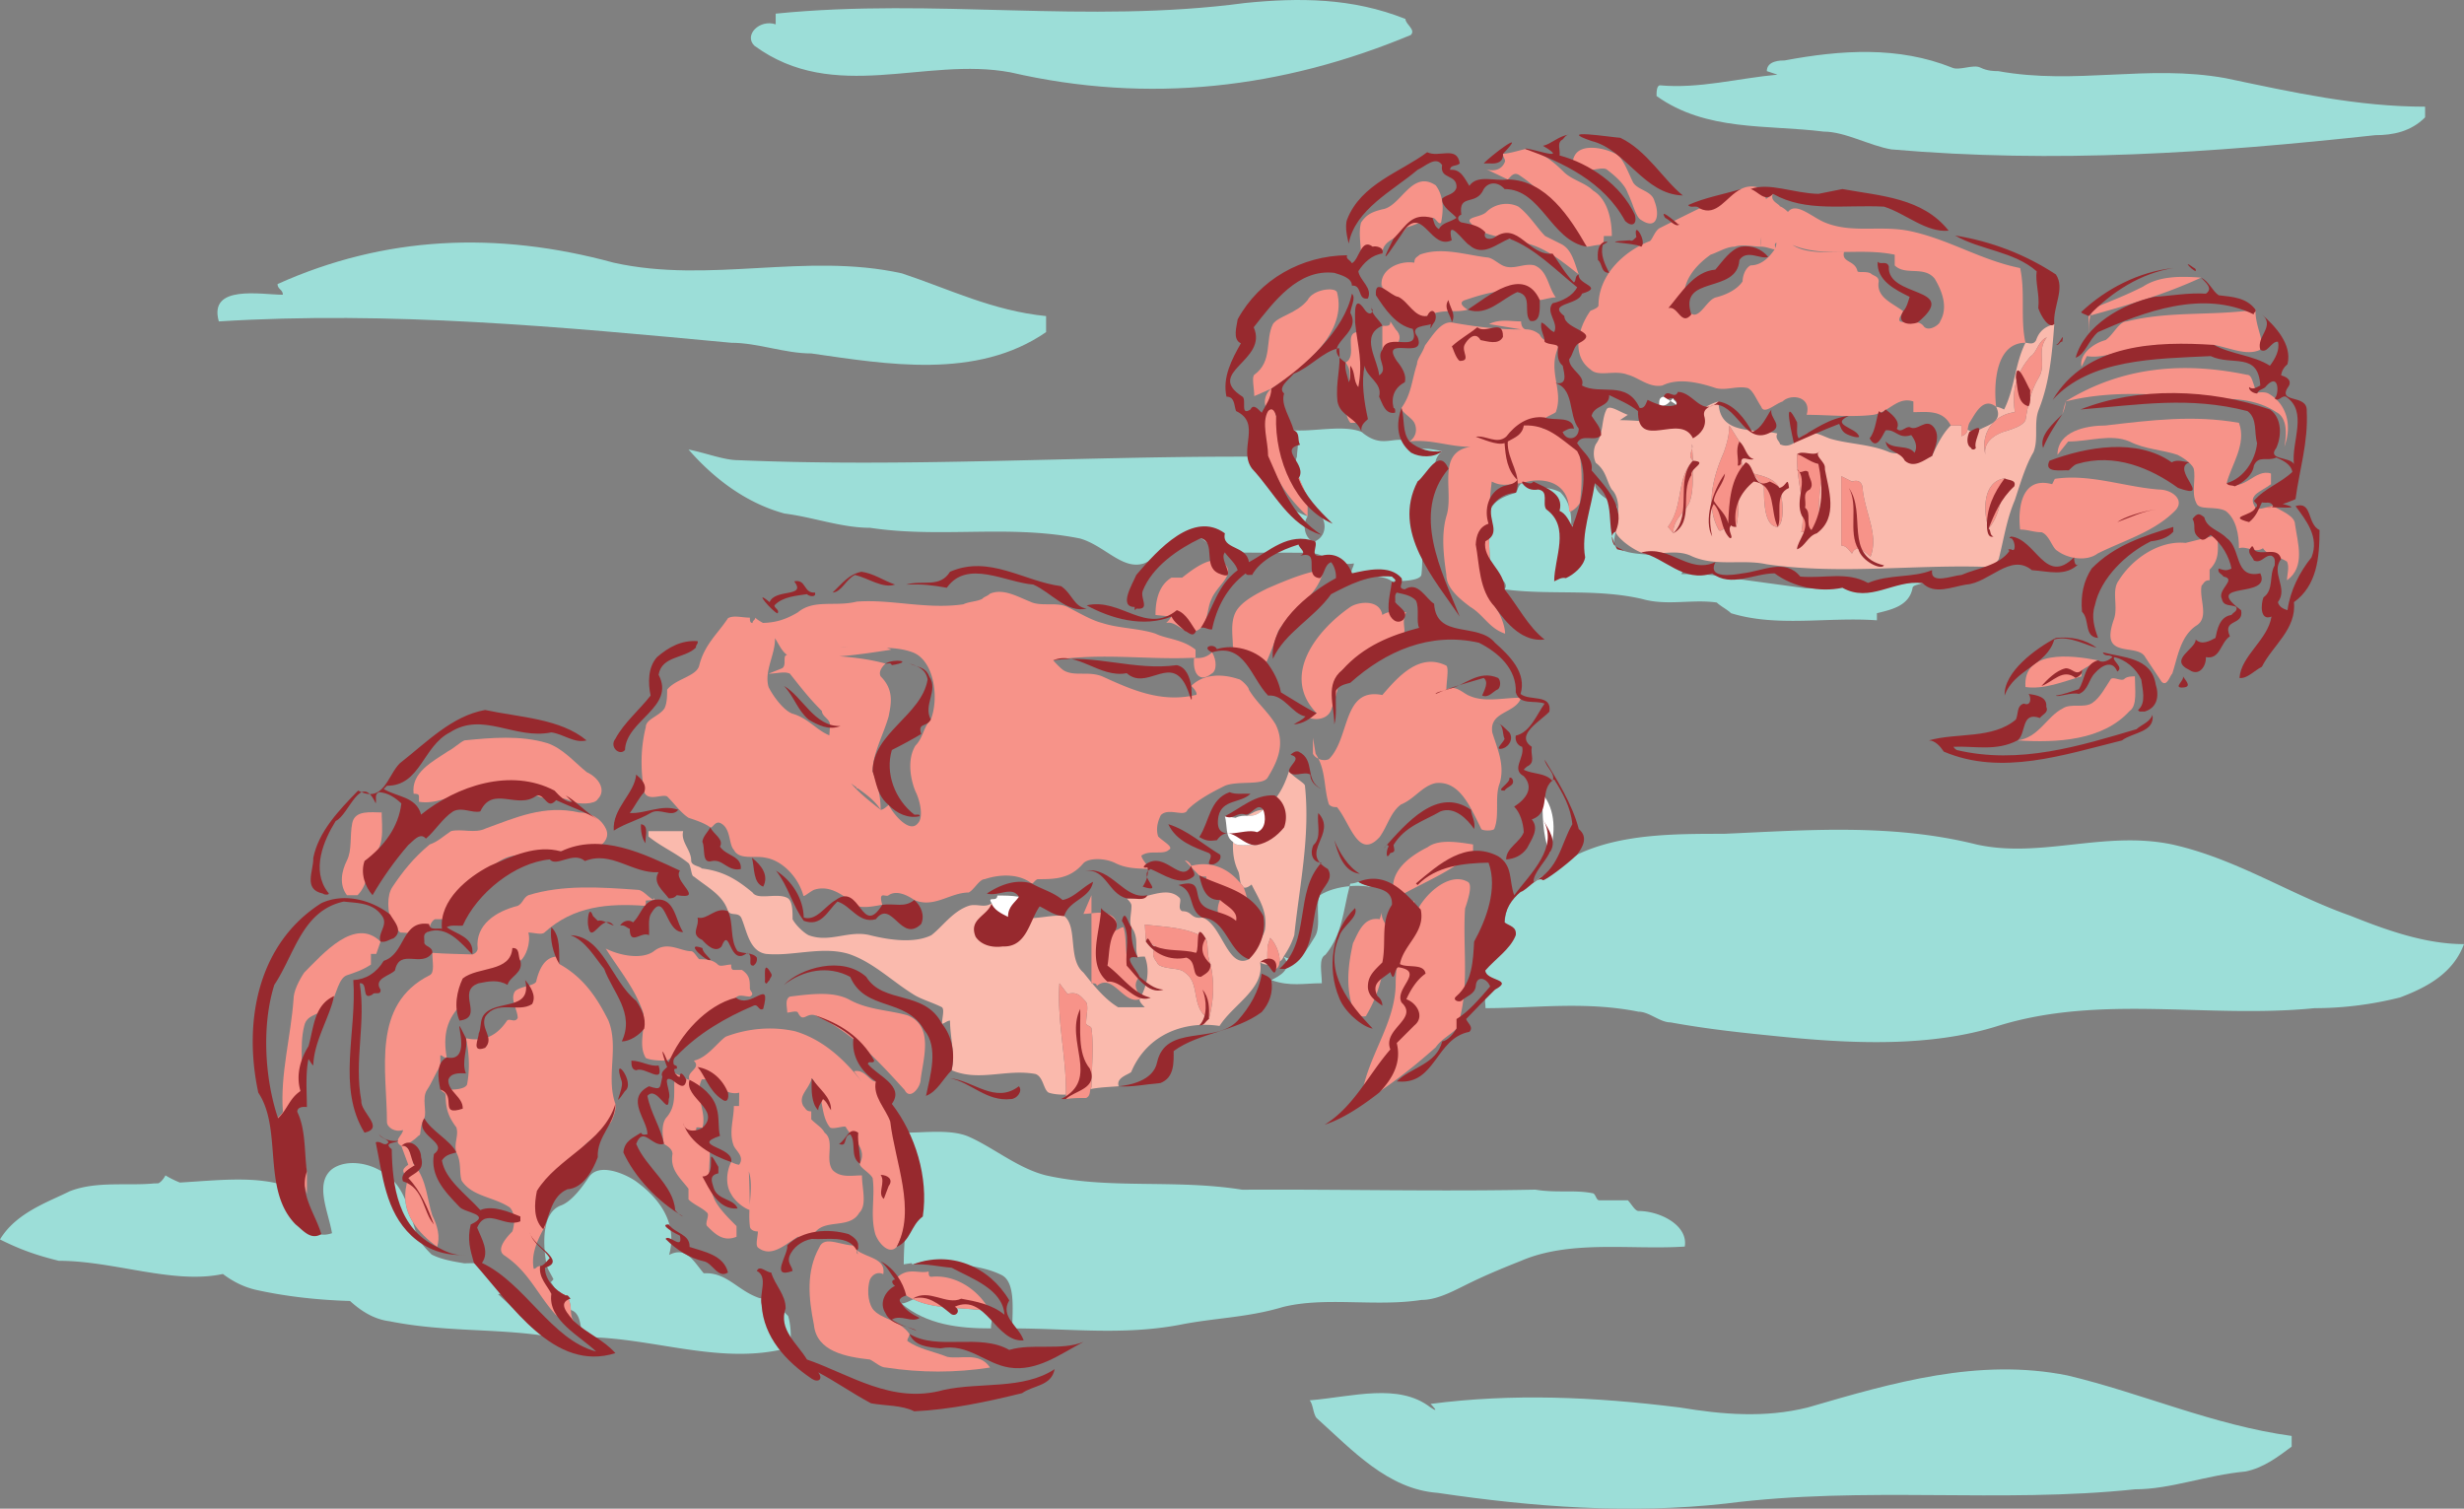
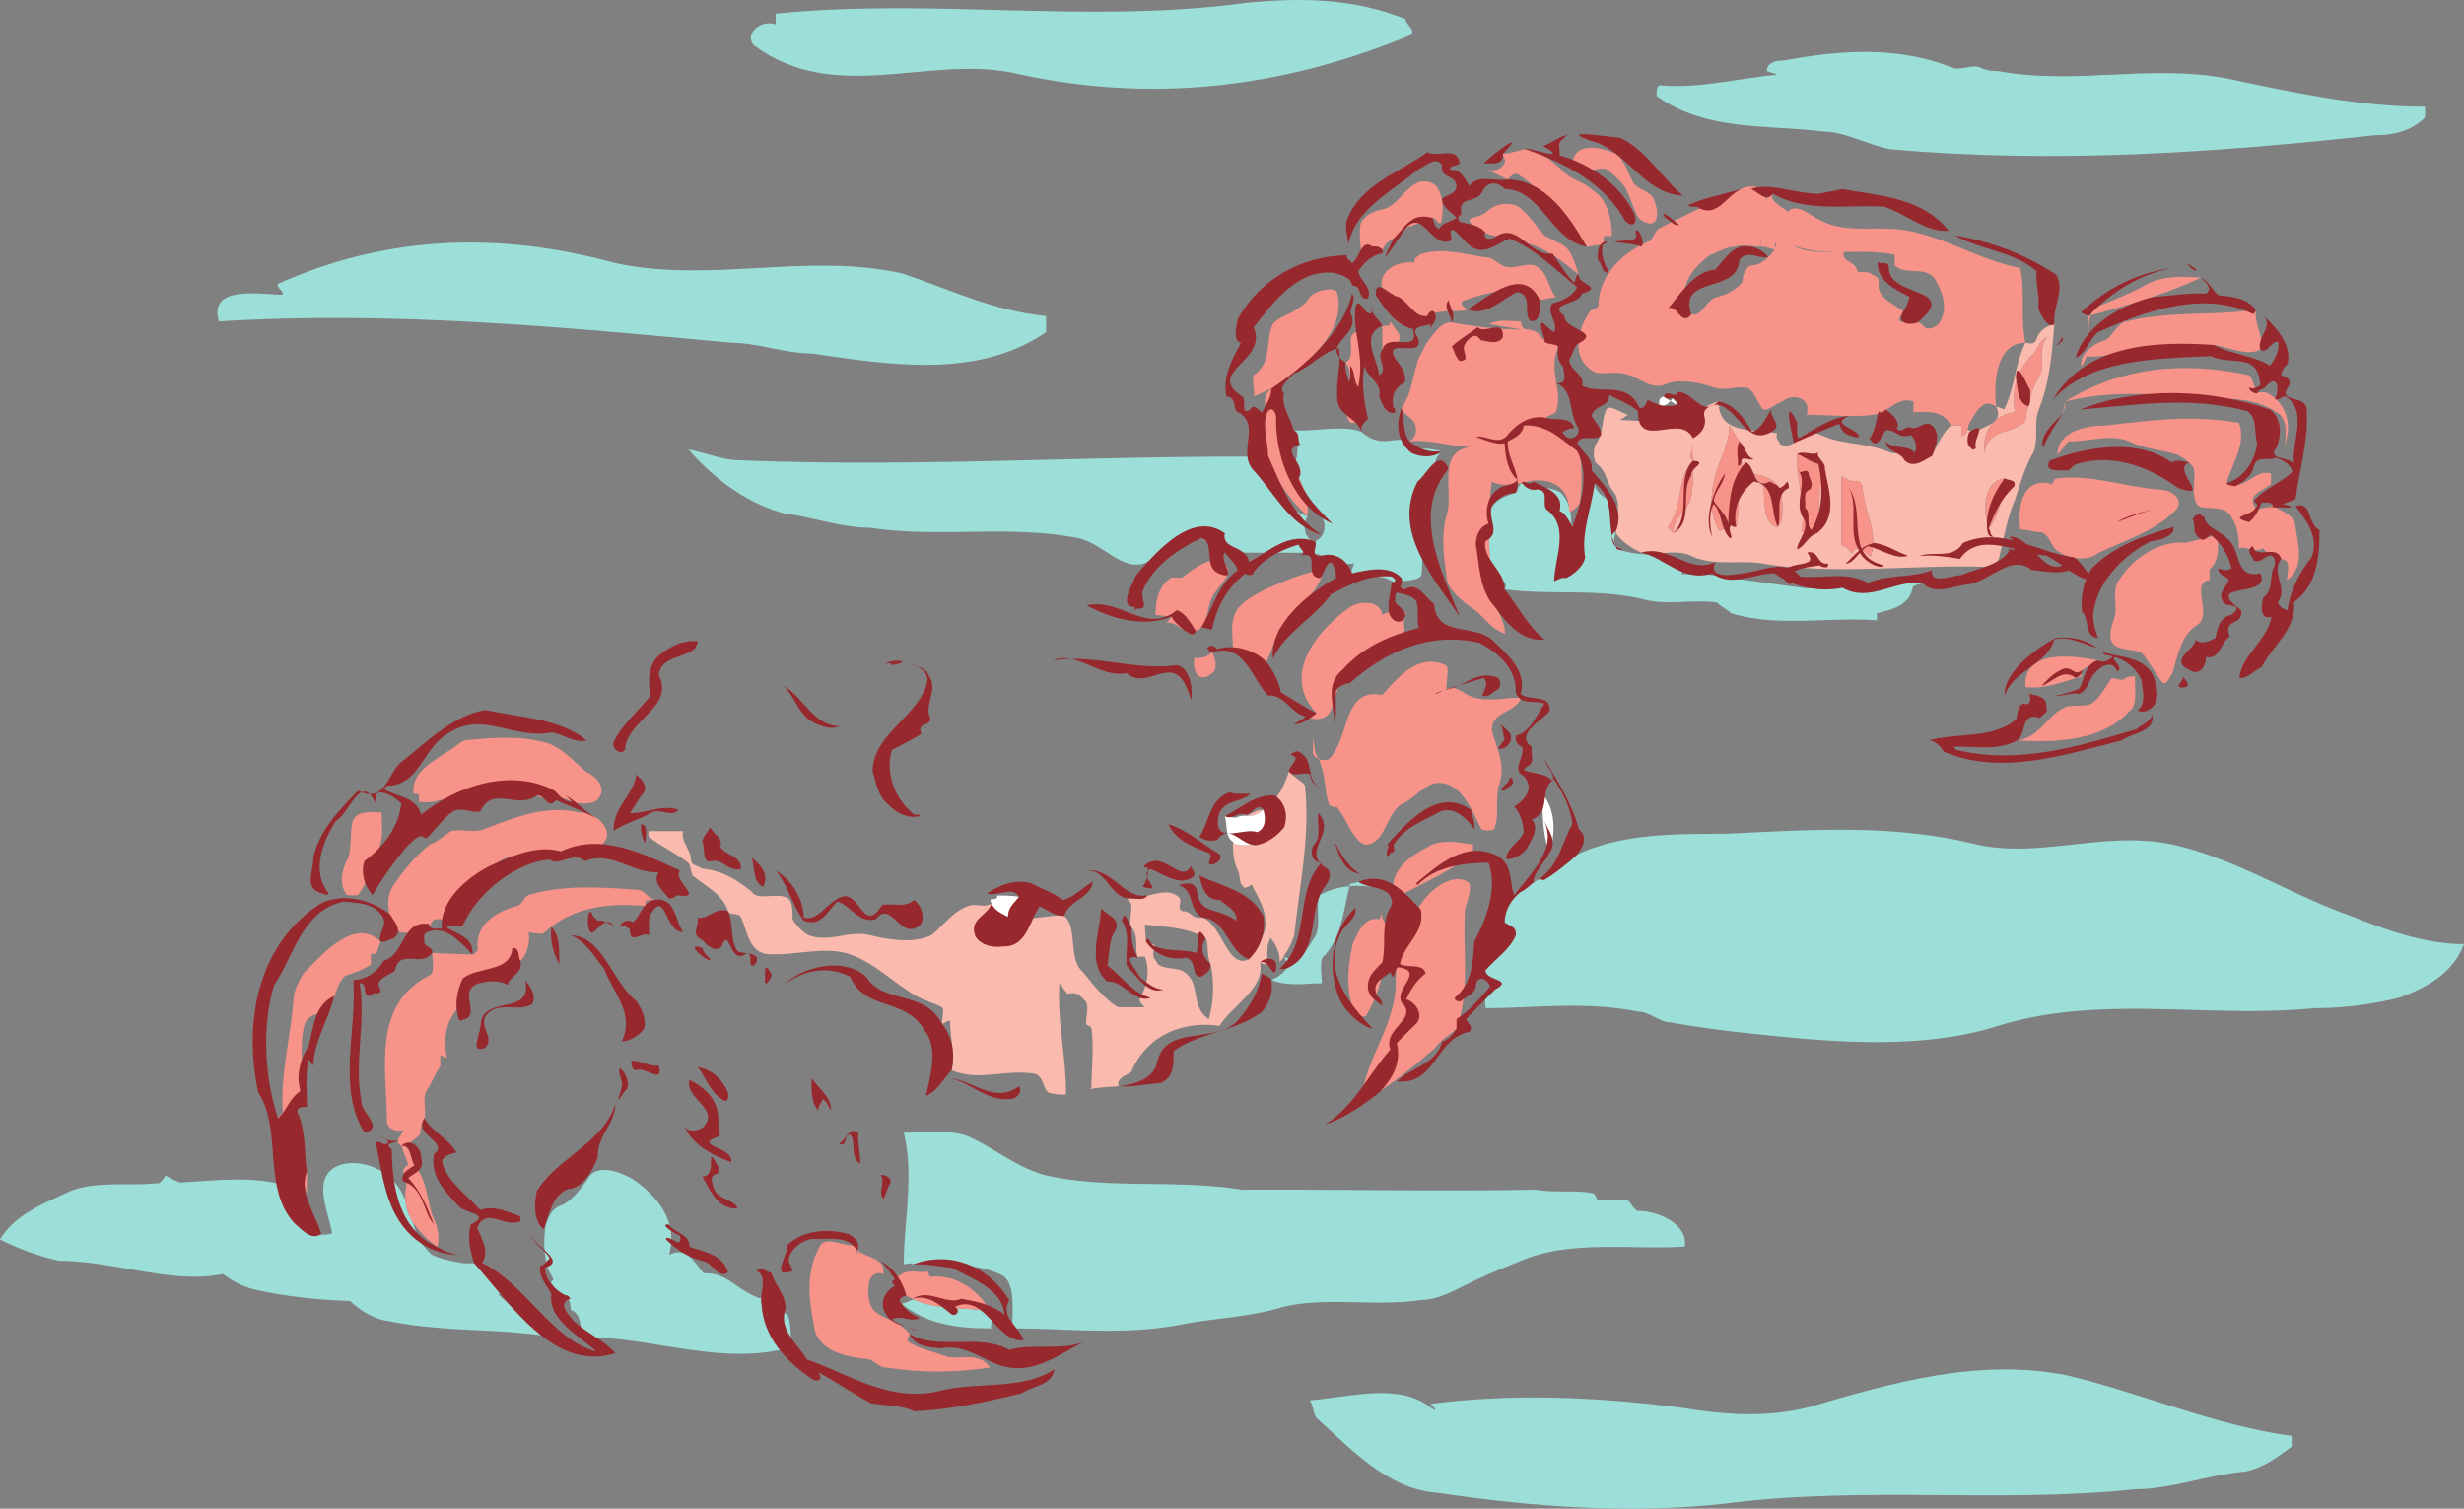
<svg xmlns="http://www.w3.org/2000/svg" width="461.664" height="282.662">
  <rect width="100%" height="100%" fill="#808080" stroke="none" />
  <path fill="#9cded8" d="M185.5 245.72c-4.547-.91-9.914-.176-14.383-2.286-.82.383-1.574.786-2.219.786 4.766 4 10.766 4.668 16.766 4.668 0-1.336.668-2.668-.164-3.168" />
  <path fill="#9cded8" d="M266.332 243.552c2.668 0 5.332-1.332 8-2.664 4-2 7.332-3.336 10.668-4.668 9.332-4 20.664-2 30.664-2.668.668-4-4.664-6.664-8.664-6.664-.668 0-1.336-1.336-2-2h-5.336c-.664 0-.664-1.336-1.332-1.336-3.332-.664-6.668 0-10.668-.664-18.285.37-36.57-.09-54.86.015-.046-.008-.093-.008-.14-.015-12.664-2-24.664 0-36.664-2.668-5.336-1.332-10-5.332-14.668-7.332-3.332-1.336-8-.668-12-.668 2 8 0 16.668 0 24.668.484-.082.965-.149 1.45-.227.062.086.136.172.218.258l2.59-.68c.039-.004.078-.008.113-.015 4.66.664 9.973.668 13.961 2.664 2.668 1.332 2 6.664 2 10 10.668 0 20.668 1.332 31.336-.668 6.664-1.332 12.664-1.332 19.332-3.332 8-2 17.332 0 26-1.336m-124-.332c-4-1.332-6-4.668-10-4.668-.164 0-.324 0-.488-.004-1.84-2.153-3.254-5.114-6.48-3.426 1.636-5.902-1.7-10.57-6.364-13.902-2-1.333-6.82-3.442-8.668-.668-1.332 2-3.332 4.668-5.332 5.335-3.336 1.333-3.336 6.665-2.668 10.665 0 .835.781 1.93 1.367 3.125-.18.226-.351.437-.5.543l1.028 1.527c.57.371 1.171.672 1.773.973.82.824.89 1.796.953 2.722 2.344.684 1.563 4.543 2.547 5.078 12.832.031 25.5 5.367 38.164 2.032.668 0 .668-4 0-6-1.332-1.332-3.332-3.332-5.332-3.332m-48.125-.832c.668 0 0-2.668-.7-3.602-1.105-.805-2.444-1.262-3.878-1.59.172-.183.387-.37.672-.574-1.125.027-2.219.05-3.301.07-2.105-.351-4.262-.707-6.125-1.64-.668-.664-2-2-2.668-3.332-.309-.922-.578-1.84-.848-2.743-.765-1.238-1.285-2.613-1.41-4.152-.597-1.414-1.34-2.703-2.41-3.773-3.398-3.399-8.664-4-11.332-2-3.332 2.668-.668 8 0 12-5.227 1.742-4.89-5.11-6.918-7.79.035.352.063.7.11 1.06a19.304 19.304 0 0 0-.215-1.188c-.278-.332-.594-.594-.977-.746-5.988-2.18-13.309-1.247-20.512-.829-.902-.363-1.8-.8-2.695-1.34 0 0-.582 1.16-1.355 1.493-.258 0-.516.008-.77.008-4.875.5-10.875-.5-15.875 1.5-4 2-10 4-13 9 4 2 7 3 11 4 10.367 0 21.48 4.472 30.762 2.469 1.894 1.433 4.008 2.511 6.445 3.03 5.793 1.259 11.586 1.852 17.379 2.032 2.168 1.984 4.602 3.453 7.414 3.8 10 2 19.332 1.337 28.664 2.669-2.668-2.668-5.34-4.918-8.348-7.754.297-.028.594-.055.891-.078M257 166.22l-2.5-1c-.836.336-1.5.336-1.5.336a9.41 9.41 0 0 0-.129.476c1.387-.125 2.809-.074 4.129.188" />
  <path fill="#9cded8" d="M248.332 178.888c3.219-3.864 3.332-8.348 4.54-12.856-2.118.188-4.145.781-5.571 1.688-.969 1.836.363 5.836-.969 7.836-1.332 2-2.668 5.332-5.832 3.664 1.832 2.332-.836 3.668-2.3 4.402 3.464 1.266 6.132.598 9.464.598 0-2-.664-4.664.668-5.332m31.766 6.531c-1.098-.531-.434.133 0 0" />
  <path fill="#9cded8" d="M440.332 171.556C429 167.556 419 160.888 407 158.22c-12.668-2.664-24.668 2.668-36.668 0-16-4-32-2.664-47.332-2-9.336 0-19.336 0-27.5 3.902l-8.2 5.098c-3.636 1.668-4.968 3.668-5.402 7.601-.234.067-1.566.067-1.566.067-1.332 4-4.668 8.664-.234 12.53-2.434.802-1.766 2.134-1.766 3.47 9.332 0 18.668-1.336 28.668.664 2 0 4 2 6 2 7.332 1.336 14 2 20.664 2.668 13.336 1.332 28 2 40.668-2 19.332-6 39.332-1.332 59.332-3.332 5.336 0 10.668-.668 16-2 5.336-2 10-4.668 12-10-7.332 0-14.664-2.668-21.332-5.332M302.7 99.622c.073-.316.132-.625.19-.93a25.2 25.2 0 0 0 .2-1.215c.125-.949.152-1.859-.09-2.59-1.336-1.331-4-2-4.2-4.367-.468 3.036-3.8 3.7-2.468 7.036-1.195.296-1.719.73-1.933 1.296.019-1.03-.004-2.043-.188-3.015-.125.027-.21-.004-.21-.117 0-.32-.024-.621-.056-.91a6.542 6.542 0 0 0-1.613-2.59c-2.668-1.332-5.332-.664-7.133-1.7-.867.368-.867 1.7-1.199 1.801-1.656.563-4.297 1.227-4.984 3.856-.14 3.648.004 7.246.324 10.89.426.457.96.856 1.66 1.153-1.371-.586 2 .668.899 2.199 8.433 1.137 17.101-.2 25.765 1.8 4.668 1.337 9.336 0 14 .669.668.668 2 1.332 2.668 2 8.668 2.668 18 .668 27.332 1.332v-1.332c2.668-.668 6-1.332 6.668-4.668 0-.664 1.332-.664 1.867-1-7.199-.332-14.535 1-21.867 1l-14.668-2c-2.664-.664-6-.664-8.664-.664.664-.668-.668-1.336-.668-2-3.332-2.668-9.332-.668-11.934-3.536-.023-.64.133-1.48.31-2.379 0-.008-.009-.015-.009-.019m-47.601-18.703c-3.434-1.363-8.766-.031-12.7-.297 1.266 1.598.602 3.598.602 4.934-.305.761-.36 1.558-.246 2.375a103.211 103.211 0 0 0 2.012 4.757c.742 1.22 1.562 2.414 2.234 3.532 1.332.668 2 4-.602 5.199-1.398.137-2.734-2.531-1.398-4.7-3.336-1.163-6-3.163-6.668-6.5-.652-1.308-1.941-3.253-.797-4.714-.008-.028-.02-.051-.027-.078-1.883.125-3.207.129-5.176.129-31.445 0-62.668 2-94 .664-2.668 0-6-1.332-9.332-2 4.664 5.336 10.664 10 18 12 5.332.668 10.664 2.668 16 2.668 13.332 2 26-.668 39.332 2 4.668 1.332 8 6 12 4.668 3.332-1.336 6.668-5.336 10.668-4.735 1.332.735 2.664 2.735 4.5 2.7 5.5.035 10.164.035 15.5.035 3.332 0 5.332 2.664 8.664 2 0 .664-.664 1.332-.363 1.863 2.363.8 5.699.137 7.5 1.5 1.531-.031 5.531-.031 5.531-1.363.668-6-1.332-11.336-.734-17.336 1.402.668 2.066-1.332 3.402-.664 0-2-.668-3.336 1.2-5.036-1.868-.3-3.868-.964-5.802.301-.066-.601-.066-1.265-.3-2.101-3.098-1.164-5.098 1.5-9-1.801" />
  <path fill="#fff" d="M289 148.72c0 4 0 7.5 1.3 11.101 1.2-3.601 1.2-8.101-1.3-11.101" />
  <path fill="#f79389" d="M275 165.22c-3.5-2-8.5 2.5-10 6.5v-3c-1.5 2.5-1 5.5-2.7 7.699-.3 2.3-.8 5.3-.8 7.8 0 8-6 14.5-6.5 22.5 5-3 9.5-6.5 14-10.5 1-1.5 3-2.5 3.898-3.5 2.602-7 1.102-15 1.602-22.5.5-1.5 1.5-4.5.5-5m-16 5.501-.5 1.5c-3-.5-4 2.5-5 4.5-1 4.5-1.5 9 .5 13.5 0 0 2 .5 2 0 3-5 3.5-10 4.2-15.598-.2-1.402-1.7-2.402-1.2-3.902m17-12.5c-3-.5-6.5-1-8.5.5-3 1.5-6.5 3.964-6.5 7.5 0 .5 1 1.5 1.5 1.5 4.5-2.5 9.5-4.5 13.5-8v-1.5m-30-20v3c.207.418.59.738 1.035.945a8.457 8.457 0 0 0-.535-.945l-.5-3m39-7.5c-3.5 0-7 1-10-.5-1-.5-2.5-2-4-1 0-1.5.5-4 0-4.5-5-2.5-9 2-12 5.5-7.5-1.5-6 8-10 12-.586.293-1.336.234-1.965-.055 1.371 2.773 1.067 5.863 1.965 8.555.5.5 1 .5 1.5.5 2.5 3 4 10 8 5.601 1.5-2.101 2-4.601 4-6.101 2.5-1 4-3.5 6.5-4 4.5-.5 6.5 4.5 8.5 8.5 0 .5 2.5.5 2.5 0 1-2.5 0-6 1-8.5 1-3.5-.5-6.5-1.402-9.5-.598-4 4.402-3.5 5.402-6.5m-26-15.5c-.5-3-4.5-2.5-6-1.5-6.5 4.5-13 13-6.3 19.902l-2.102.598c1.902 1 4.402.5 4.902-1.5 1-2.5 1.5-5.5 2-7.2 3.5-2.3 8-3.8 11.5-6.8.5-.5-.5-2.5.5-4-1.5 0-3-.5-4.5.5m-27.5-.5c-1 2-.5 4.5-.5 6.5l2 1.5c1.5.5 5 2.5 4.3 1.3 1.2-2.8 1.7-4.3 2.2-5.8 2.5-4 7.5-6.5 8.5-11.5-3.5.5-7 2-10.5 3.5-2 1-5 2.5-6 4.5m-7.402 3.5c2.402-1 1.902-4 2.902-6 1-2.5 4.5-4.5 2.5-6.5s-5.5.5-8 2.5h-2c-2.5 1.5-3 4.5-3 7l3 .3c-.5.7-.5.7-1 1.2 2-.5 3.5 2.5 5.598 1.5m-49.598 121c-.5 0-.5-.5-.5-1-2 .5-4-1-6.3 1.5l2.1 3c.427.273.868.504 1.317.714 4.469 2.11 9.836 1.375 14.383 2.286-2-4-6.5-7-11-6.5m-13.7-5.899c-.3.899.2.399 0 0" />
  <path fill="#f79389" d="M177.5 254.22c-2.5-1-5.5-1.5-7.5-3 0-.5.5-1 .398-1.301-1.898-2.7-5.398-2.7-6.898-4.7-1-1.5-1-4-.5-5.5.5-1 1.5-1.5 2.5-1 .5-3-3-3-5-4.5.5 1 0 1 0 0l.3-.898c-2.8.399-6.3-2.101-7.3.399-2.5 4.5-2 9.5-1 14.5.5 5 6 6 10.5 6.5 1 .5 2 1.5 3 1.5 6.5 1 13 1 19.5 0-2-3-5.5-1.5-8-2" />
-   <path fill="#f79389" d="M161 227.22c1.5-1.5.5-4.5.5-7-2 0-4 .5-5.5-1-1.5-2 .5-5.5-1.5-7-.5-1-1.5-1.5-2.5-2.5v-1.5c-1 0-1-.5-1.5-1-1-2 1-3 1.598-5.2 2.402 2.7 1.402 6.7 3.402 9.2.5.5 3-.5 3 0 1.5 2.5 4 4 2.598 6.8-.098.7 1.902 1.7 2.402 2.7.5 3.5-.5 7 .5 10.5.5 1.5 2.5 4 4 2.402 3-5.402 1.5-12.402.5-18.402-.5-4.5-2-9-4.402-12.598C163 202.72 162 200.22 160 200.72l1.5 2c-3.5-4.5-7.5-8-12.5-9.5-4.5-1-9-.5-13 1-1.5 1-3.5 4-6 4.5 1.5 1.5-1.5 2-.8 3.601-.7-.101-1.2-.601-2.7-1.199-.5 3.098.5 5.598-1.5 8.098-1 1-1 3-.602 5.101.602.399 1.602.899 1.602 1.899-.5 3 1.5 4.5 3 6.5v2c1 1 2.5 1.5 3.5 2.5.5.5-.5 2 0 2.5 1.5 1.5 3 3 5.5 2v-2c-2-2-4-4-4.5-6-1-2.5-.5-5.5-.5-8-.5-1.5-3-2.5-2.5-4.5 0 0 1 0 1.098.101.902-3.101-1.598-6.101-.098-9.101h2c1 1.5 3 3 5 2.5 0 .82-.02 1.656-.031 2.5h-.969c0 2.5-1 5 0 7.5.5 1 2 2 1 3.5-.5 0-1.5-.5-1.5-.5-1 2-1 4.5 0 6 .488.984 1.95 2.445 3.422 2.968-.047 1-.05 2.016.078 3.032 0 .5.5 1 1.5 1 0 1-.5 2.5 0 3 2.5 2 5-.5 7.5-2 .5 0 2 0 2.598.402C153.5 227.72 159 230.72 161 227.22zm-20.52-1.47a167.779 167.779 0 0 0-.175-6.273c.605 1.844.34 4 .175 6.274M159 187.22c-3-1.5-7-1-11-.5-1 .5-.5 2-.5 3 .5 0 1.773-.446 2 0 1 2 1.5 0 3.2.5 6.8 3 11.8 8.5 16.8 14 1 2 3-.5 3-2 .5-4 2.5-10-2.5-12-3.5-1-7.5-1-11-3m-54.773 54.527c-1.325-.856-2.47-2.082-3.028-4.527-.699 0-.699.5-1.199.5-.5-2.5.5-5 1.8-7.399.7-.601.2-1.601.2-2.601 1-5 4-8.5 7-12.5 1.5-2 4-3 5.5-5 .5-1 1-2.5.8-3.399-1.8-5.101.7-10.601-1.3-15.601-2-4-4.5-8-9.2-10.598l-.3-1.402c-2.5 0-3.5 2.5-4 4.5 0 1-3 1-4 2-1 1.5.5 3.5.5 5-.5 1-1.5 0-2 .5-2 3-4.5 4-7.7 3.3.7 3.2.7 6.2.2 8.7-.5 1-3 1-5 .902.5.598 1 .598 1 1.098 0 2.5.5 4 2 6 .5 1.5-.5 3 0 4.699 1 1.8.5 3.8 1 5.3 2 3 6 3 9 5 1 1 1 3 .5 4.5-1.5 1.5-3 3.5-1.5 4.5 4.5 3 6 7 9.5 11 1 1 2 1 3.5 1.301-.453-.586-.496-1.316-.547-2.078-.062-.926-.133-1.898-.953-2.722-.602-.301-1.203-.602-1.773-.973M121 198.22c1 .5 3 .5 4 .5 5-3.5 8-8.5 12.898-11.801.602-.7 1.602-.2 2.602-.2 1-.5 0-1 0-1.5 0-1.5 0-2.5-1.5-3.5h-1.5c-.5 0-.5-.5-.5-1-1 0-2 .5-2.5 0-1-1-2.5-1-3.5-1-.5-.5-1-1.5-1.5-1.5-2 0-4.5-2-7 0-2 1.5-6 1-9-.5 2.5 4 5.5 7.5 7 12 .5 3-1 6 .5 8.5M76.5 220.72c-.5 0-1 .5 0 0" />
  <path fill="#f79389" d="M81.898 233.622c.602-1.902.102-3.902-.898-5.902-1-3-1-6.5-3.3-9.399-.7-.601-.2-1.601-.2-2.601-.813 0-1.297-.97-1.875-1.075.836-.246 2.031-1.082 2.875-1.925.5 0 0-1.5 1-3.2.5-1.3-.5-3.8.5-5.3s1.5-3 2.5-4.5v-2c.5 0 .5.5 1.2.402-.7-3.902-.2-7.402 3.3-10.402.5-.5 1-2.5 1-2.5 3-2.5 6-3.5 9.5-5.2 1-.8 2-3.3 1.5-5.3 1 0 2.5.5 3 0 5.5-5 12-5.5 19-5v-1l1.46-.098c.02.012.04.016.04 0-.293-.234-.242-.16-.152-.082-.95-.477-1.899-1.82-2.848-1.82-7-.5-14-1-20.5 1-1 .5-1 1.5-2 2-4 1-8 3.5-7.5 8 0 .5-.5 1-1 1.101-2.5-.101-5-.101-7.5-.3 0 1.699.5 3.699-.5 4.199-11 5.5-8 18-8 27.5 0 1 1.5 2 3 1.5 0 1-2 2-.3 3l1.3 3.5c-1.5 1-1 1.5 0 2.5-.496 1.488-.652 2.851-.55 4.105.124 1.54.644 2.914 1.41 4.153 1.128 1.82 2.792 3.343 4.538 4.644" />
  <path fill="none" stroke="#f79389" stroke-linecap="round" stroke-linejoin="round" stroke-width=".12" d="M122.5 168.622v-.3" />
  <path fill="#f79389" d="m73.5 173.22 1.5 1.5c1.5 0 3.5.5 5.098-.098.402-.402.402-1.902 1.402-2.402h2c5.5-3.5 7-11.5 13.5-12 4.5-1 9.5-.5 14-1 1.5-.5 3.5-2 2.5-4s-3-3-5-3c-6.5-1.5-12 1-17.5 3-2 1-4.5 0-6.5.5-1.5 1-2.5 2-4 2.5-3 2.5-5 5-7 8-1 1.5-1 4.5 0 7m-16 50.5v-4.2c-1-4.8-3-9.8-1.2-15.101.7-4.2-.3-8.2.7-12.2.5-2.5 3.5-2 5-4 1-2 1.5-5 3-5.5s3-1 4.5-2v-2h1l.8-2.3c-4.8-4.7-10.8 2.3-14.3 5.8-1 1.5-2 3.5-2 5-.5 7-2.5 14-2 21 0 .5-1 1-.902 1.301-.098 1.2 1.402 1.7 1.8 2.399.657 1.64.918 3.262 1.047 4.914.836 2.3 1.957 4.508 2.555 6.887m14-72v.5c-2 0-5-.5-5.5 2s0 5-1 7-1.5 4.5 0 6.5h2c1.5-1.5 2.5-4.5 1.3-6.399 4.2-1.601 3.2-6.101 3.2-9.601m16-3.5c4-1 8.5-1 13-.5 0 0 0 1.5.098 1.3 1.902 1.2 3.902-.3 6.601 1.2 1.301.5 4.301.5 4.801-.5 1.664-1.664.203-4.024-2.062-5.051-2.473-1.992-4.465-4.457-7.438-5.45-5-1.5-10.5-1-15.5-.5-1 .5-2 1.5-3 2-3 2-7 4-6.5 8 .5 0 1 0 1 .5v1c3 .5 6-1 9-2" />
  <path fill="#fabaad" d="M244.5 147.22c0-.5-2-1.5-3-2.7-1 3.2-2.5 5.7-4.8 7.2 1.3 1.5.8 3.5.8 5.5h-3c.5.5.5.5 1 1.101-1.484-.101-3.945.383-4.48-.574-.067 1.922.132 3.777.98 5.473.242.492.25 1.582.484 2.332.176.215.348.433.516.668l.016.05c.32.13.78.012 1.484-.55 1.5 3 3 5 2.5 8.5-.5 2-2.5 4-3 5.5-4 2-5-6.5-8.7-7.801-2.3.3-1.8-1.2-3.8-1.2-1-.5 0-2-.5-2.5-2.5-2.5-6.5.5-9.902.102.402.399.902.899.902 1.399 0 1.5-.5 3 0 4 1.5 2 .5 4 1.2 5.699-.2-.2 1.3-.2 1.3-.2.95 2.38.531 5.204-.8 7.626.027.16-.02.285-.2.375 0 .5.5 1 1 1.5h-5c-1.828-1.094-3.383-2.723-4.871-4.496-.043 0-.086-.004-.129-.004v-.149c-.508-.61-1.004-1.23-1.5-1.851-3-2.5-1-8.5-3.602-10.598-2.082-.348-5.367.73-8.488.371-1.719 2.387-3.293 4.832-6.312 2.328.047-2.023 1.367-2.672 2.867-3.144-.684-.38-1.328-.993-1.664-1.957-1.301 1-2.801 0-4.301.5-3 1-5 4-7 5.5-3 1.5-7.5 1-11.5 0s-7.5 1.5-11.5 0c-1-.5-2.5-2-3-3 0-1.5 0-3.5-1-4-2-1-5.5.5-6.5-1-3-2.5-5.5-4-9.5-4.5-.5-.5-2-.5-2-1.5 0-2-2-3.5-1.5-5.5h-6.5v1c2.5 2 5 3 7.5 5 .5.5.5 2.5 1 2.5 2.5 2 5.5 3.5 6.398 6.5.602 1 2.102 0 2.602 1.5 1 2.5 1.5 6 4.5 6.5 5 .5 10.5-1.5 15.5 0 4.5 1.5 8 5 12 7.5 1.5 1 3.5 1.5 5.5 2.5.5.5 0 2 0 3.101.5-.101 1-.601 1.5-.601 0 3 1 6.5.3 9.3 5.2 2.2 10.2-.3 15.7.7 1.5.5 1.5 3 2.5 3.5.867.289 2.066.406 3.219.359.12-6.906-1.7-13.652-1.219-20.86l1.5 2c2-.5 2.5.5 3.5 1.5.5 1 0 2.5 0 4 0 .5 1 .5 1 1 .5 3.5 0 7.5 0 11a.763.763 0 0 0-.188.333c1.735-.344 3.489-.395 5.286-.532-.598-1.8 2.402-2.3 2.402-2.8 3-7 10-9.5 16.5-8.5 2.5-4 8.5-7 7.598-11.899.437.281.98.41 1.539.43-.317-1-.137-2.625-.137-3.531l.5-1.5c1.043 1.043 1.844 3.054 1.762 4.453.34-.246.61-.567.738-.953 1-1.5 1.5-2.5 2-4 1-9.5 3-18.5 2-28zm-18 43.699c-3.5-2.2-1.5-6.7-4.5-8.7-1-1-3.5-.5-5-1.5-.5-1-1.5-1.5-.5-3.398-.5-.601-1.5-.601-1.8-.902l-.2-3.2c4 .5 8 .5 11.398 2.602.602.899.102 2.899.903 4.801.699 3.098.699 6.598-.301 10.297" />
  <path fill="#fabaad" d="M236.7 151.72c-1.259 0-2.126.652-3.009 1.12.883.024 1.75.024 3.008-1.12" />
-   <path fill="#f79389" d="m238 175.72-.5 1.5c0 .906-.18 2.53.137 3.53.207.657.629 1.048 1.46.77.426-.242.63-.738.665-1.347.082-1.399-.719-3.41-1.762-4.453m-33.5 17c0-.5-1-.5-1-1 0-1.5.5-3 0-4-1-1-1.5-2-3.5-1.5l-1.5-2c-.48 7.207 1.34 13.953 1.219 20.859-.008.281-.008.563-.02.84 1.301-.2 2.301-.2 3.801-.2.809-.406.64-1.136.813-1.667a.764.764 0 0 1 .187-.332c0-3.5.5-7.5 0-11m21.398-16.899c-3.398-2.101-7.398-2.101-11.398-2.601l.2 3.199c.3.3 1.3.3 1.8.902-1 1.899 0 2.399.5 3.399 1.5 1 4 .5 5 1.5 3 2 1 6.5 4.5 8.699 1-3.7 1-7.2.3-10.297-.8-1.902-.3-3.902-.902-4.8M203 171.22c.5 0 1-.055 1.5-.11v-3.39l-1.5 3.5m1.629 13.004c.453.004.871.043.871.496 3-2.5 5 3.5 8 2.5.18-.09.227-.215.2-.375-.134-.696-1.837-2.028-.2-3.825-3.5-2.3-2-5.8-3-9.3-.5 0-1 .5-1.5.601.5-1.601 0-2.601-1.5-3.101-1-.332-2-.223-3-.11v13.11c.043 0 .086.004.129.004m29.871-6.504c-1-1-.5-2-.5-3 .496-2.485.004-5.954-.984-8.45l-.016-.05c-.168-.235-.34-.454-.516-.668-2.453-3.02-5.738-4.266-9.285-3.332-.199-.5-.699-1-1.199-1l2.7 2.8c.3.2.8.2 1.3.2 0 2 1 4 2.598 4.402-2.098 4.598 3.902 7.598 5.402 11.098 0-.5 1-1.5.5-2m-28-61c-2-.5-4.5-2-6.5-3s-5 0-7-1c-2.5-1-5-2.5-7.5-1.5-.5.5-1 .5-1.5 1-1 .5-2.5.5-3.5 1-7 1-13.5-1-20-.5-4 1-8-.5-11 2-2.348 1.406-4.258 1.93-6.547 1.988-.539-.293-1.07-.606-1.453-.988 0 .5-.5.5-.5 1-.5 0-.5-.5-.5-1-1.5 0-3-.5-4.102.101C134.5 118.72 132 120.72 131 124.72c-.5 2-4.5 2.5-6 4.5 0 1 0 2.5-.5 3.5-1 1.5-3.5 2-3.5 3.5-1 4-1 8-.3 12.199.8 1.8 3.3.3 4.3.8 1.5 1.5 2.5 3 4 4 1.5.5 3 1 4.098 1.801.402.2.902-1.3 1.902-.8 2 1 1.5 4 2.5 5 1 2 4 1 6 1.5 3 .5 6 3.5 7 7 0 .5 1-.5 2-1 3-1 5.5 1 8 3 1.5.5 3.5 0 4.8-.2-.8-2.8.7-1.3 1.2-1.8 1.5-1 3.5 0 4.8.902 3.7 1.598 6.7-1.402 10.2-1.402 1-.5 2-2.5 3-2.5 3-1 6.5-1 8.8.8.2.2.7-.8 1.2-.8 3 0 6 0 8.5-3 1-1 4-1 6 0s4 1 6.598 1.101c-1.098-1.101-2.098-2.601-1.598-2.601 1.5-1 4 0 5-1 1-.5-1-1.5-2-2.5-.5-1.5 0-3 .5-4 1.5-1.5 4.5.5 5-1 2-2 5-3.5 7-4.5 2.5-1 7 0 8-1.5 1.5-2.5 3.5-6 1.5-10-1.5-2.5-3.5-4-5-6.5 0-.5-1.5-2-2-2-3-1-6.5-1-8.8 1.3.8.7 1.3 1.7.8 1.7-6.5 1.5-12-1-17.5-3.5-2.5-1-5 0-7-1-.656-.329-1.73-1.504-2.18-2.004 8.934-1.45 17.676-.082 25.957-.465.149.012.301.02.45.027.004-.015.004-.03.004-.047l.27-.011v-1.5c-2.5-2-5.5-2-7.5-3-3-1-7-1-10-2zm-47.68 4.601c-.449 0-.89-.027-1.32-.101.434.047.875.082 1.32.101zM148.5 133.72c-1.5-.5-3.5-3-4.5-5-.871-3.051 1.297-6.106 1.2-9.157.722 1.121 1.284 2.48 2.3 3.157-1 0 0 2-1 2.5l-2.5 1c1.5 0 3-.5 4 0 2 2.5 3.5 4.5 6 7 0 1 1.5 1.5 1.5 2.5 0 .683-.059 1.367-.117 2.05-2.446-1.007-3.973-3.218-6.883-4.05zm25.898 1.101C173 136.22 173 138.22 171.5 139.72c-1.5 2.5-1 6 0 8.5 1 2 1.5 5 .5 6-1.5 2-4.5-1.5-5.5-3.399-.5.399-1 .899-1.5.899-1.95-1.516-3.988-3.125-5.555-4.95.348.266.7.524 1.055.778v.172c.082 0 .164.004.246.004 1.602 1.148 3.195 2.304 4.254 3.996 0-2.5-.5-4.5-1.5-7.2 0-3.3 2-6.8 3-10.3.5-2.5 1-5-1.5-7.5-.5-1 .5-2 .898-2.399-2.773-.754-5.68-1.144-8.605-1.355 3.234-.25 6.473-.746 9.707-1.246-.29-.14-.578-.25-.875-.344 1.715.07 3.363.277 4.875.844 4 1.5 5 8.5 3.398 12.601" />
  <path fill="#f79389" d="M227 126.22c1-.5 1-2.5.098-4-1.164 1.09-2.274 1.12-3.371 1.058-.29 3.043 1.117 4.664 3.273 2.942" />
  <path fill="#fabaad" d="M302.89 98.692c-.058.305-.117.614-.19.93 0 .004.007.012.007.02.324 1.101 2.805 3.081 4.793 3.878 3 .7 6.5-.8 9.5.7 4.5 2 9.5.5 14 1.5 14 2 27.5 0 41.5.5.5 0 1.5-.5 2-1.5 1-4 1.5-7.5 3-11 1-3 2-6.5 3.5-9 1-2.5 0-5.5 1-8 2-5 2.5-10.5 2.899-16-1.899.5-2.899 1.5-3.399 3-.5 1-1.5.5-2 .5-2 4-2 8.5-4 12.5 0 0-1-.5-1.5-.5.637 1.273.367 2.093-.262 2.695.973-.899 2.262-1.508 3.762-1.695-.5-4 0-7 3-10.5 1-.5 1.5-3 3-3.5-2 2.5 0 5-1.5 7.5s-2 5-2.5 8c-.5 1-2 1.5-3.5 2-2 .5-4.5 2-4 4.5-.617-2.47.102-4.743 1.68-6.243-.863.778-2.34 1.18-3.18 1.743-.605.402-1.207.156-1.844-.215-.109.504-.324.937-1.156 1.215v-1.891a4.406 4.406 0 0 0-.238-.11H365.5c-1.5 1.5-2.5 3.5-3.5 5.7-.5.3-1 .3-1.5.3s-1.5-1-1.8-.898c-1.7-.101-3.2.399-4.7-.101-3.5-1.5-7.5-1.5-11-2.5-1.5-.5-3-1.5-4.5-1-1.5 1-3 3-5 2 0-.5-1-1-.5-2-4-1-11 .5-11-6-2 .5-4 2-5.699 3.3a2.35 2.35 0 0 1-.324.078c-3.735 1.051-8.106.122-12.477.122l1.5-1c-1.5-.5-3.5-2-4-1-1 2-.5 4.5-2 6.5-.5 1-.5 2.5 0 3.5 2 1.5 2 3.5 3 5 1.172 1.175 1.422 3.273 1.09 5.757a7.372 7.372 0 0 1-.043.293c-.043.305-.094.61-.156.922zm72.708-9.07c-.598 2.598-.598 6.598-3 9.398-1.098-3.3-1.098-8.8 3-9.398zM345 89.22l2 1c1.5-.5 2 .5 2 1.5.5 4.5 3 8.5 1.5 12.5 0 .5-2.5-3-3.5-.5-.5-.5-1-1.5-2-1.5v-13zm-8.3-4.098c.8.098 1.3.098 2.3.098l1.7 1.699c.3.3 1.3.8 1.198.902-1.398 3.899-.898 7.899-1.5 12.098-.898-1.2-1.898-.2-2.898-.2 1-5-1-9.5-.8-14.597zm-3.302 6.297c.602 1.8 1.102 6.3-.3 7.3-2.598 0-2.598-5-2.598-7.5l-2-2.5c2 .5 4 1 4.898 2.7zM323 84.719c.5-1.5 1-3 1-5l1.898 3c.102 3 1.102 5 .102 7.5-.5 3 0 5.5-.7 8.5-1.3-1.5-2.8 1.5-3.3.5-2.5-4.5-1-10 1-14.5zm-5.8 1.602c-.872-.797-.325-1.543-.15-2.27l-.05-.831c.137.277.121.554.05.832l.15 2.27c-.2 2.398.3 5.398-.7 7.898-1 2-3 3-3 5.699-.5-.7-1-1.2-1-1.2 3-4 1.5-9 4.7-12.398" />
  <path fill="#f79389" d="M375.598 89.622c-4.098.598-4.098 6.098-3 9.398 2.402-2.8 2.402-6.8 3-9.398m-1.918-10.645c-1.578 1.5-2.297 3.774-1.68 6.243-.5-2.5 2-4 4-4.5 1.5-.5 3-1 3.5-2 .5-3 1-5.5 2.5-8s-.5-5 1.5-7.5c-1.5.5-2 3-3 3.5-3 3.5-3.5 6.5-3 10.5-1.5.187-2.79.796-3.762 1.695l-.058.062M347 103.72c1-2.5 3.5 1 3.5.5 1.5-4-1-8-1.5-12.5 0-1-.5-2-2-1.5l-2-1v13c1 0 1.5 1 2 1.5m-13.902-5c1.402-1 .902-5.5.3-7.301-.898-1.7-2.898-2.2-4.898-2.7l2 2.5c0 2.5 0 7.5 2.598 7.5M317.2 86.321l-.15-2.27c-.175.727-.722 1.473.15 2.27" />
  <path fill="#f79389" d="m317 83.22.05.832c.071-.278.087-.555-.05-.832m-.5 11c1-2.5.5-5.5.7-7.899-3.2 3.399-1.7 8.399-4.7 12.399 0 0 .5.5 1 1.199 0-2.7 2-3.7 3-5.7m21 5.501c1 0 2-1 2.898.199.602-4.2.102-8.2 1.5-12.098.102-.101-.898-.601-1.199-.902l-1.699-1.7c-1 0-1.5 0-2.3-.097-.2 5.098 1.8 9.598.8 14.598m-12.2-1c.7-3 .2-5.5.7-8.5 1-2.5 0-4.5-.102-7.5l-1.898-3c0 2-.5 3.5-1 5-2 4.5-3.5 10-1 14.5.5 1 2-2 3.3-.5M259 61.02c.5.2 0 .2 0 0v4.5c2 .2 4.5-1.8 2.5-3.8l-1-1.5c0 .5 0 1-1.5.8m-8.5-6.3c-.5-1-4.5-.5-5.5 1.5-2 2.5-5.5 3-6.5 4.5-1.5 3 0 7-3.5 9.5-.5.5 0 2.5 0 4l3.2-1.399c6.3-4.101 14.3-10.601 12.3-18.101" />
  <path fill="#f79389" d="M245 96.72v-3.5a69.911 69.911 0 0 1-.234-.532 103.211 103.211 0 0 1-2.012-4.757c-1.082-2.793-1.95-5.66-2.254-8.711 0-.5-1-1-1.402-1.301-.598-1.7.402-3.7-.899-5.098-1.199.899-1.699 2.899-.601 4.2-.598.199-1.098.199-1.2.3-.152 2.785.254 5.516 1.11 8.106.008.027.02.05.027.078 1.418 4.254 4.059 8.117 7.465 11.215m29.5-40.5c4.5-1.5 9.5-3 14 0 .5 0 2-.5 3-.5-1.5-2-1.5-5-4-6-2-.5-4 1-6 0-1-.5-2-1.5-3-1.5-4-.5-8.5-2-12.5-.5-.5.5-1 .5-1 1.5-3-.5-7 1.5-6 5v-.98c.355 3.925 5.262 6.44 8.398 5.98 3.102-1.5 5.102-.5 7.602-1.2-.5-.3-2-1.3-.5-1.8m-15.5-17c-2 .5-3 1-4 2.5-.5 2 0 4 0 6l4-.2c0-2.8 3.5-2.8 4.5-4.898 1.5-.402 3.5-1.402 4.898-1.8.602-.102 1.102 1.398 1.602.898.5-2.5.5-5-1-7-4.5-3-6.5 4-10 4.5m27.5 6.5c3.5 1 6.5 3.5 9.3 5.699-.8-2.2-1.3-4.7-3.3-5.7l-3-1.5c-1.5-1.5-3-4-5-5.5-2-1-4.5-.5-6 1-1 1-3.906.915-3 2 2.5 3 7 2.5 11 4m-2-12.999c5.5 3.5 8.5 9 12.8 13.5.7 0 2.2-.5 3-.301.2-.7.2-1.2.2-1.7h1.5c0-3.5-1-7-3.5-8.5-1.5-1.5-4-2-5.5-3.5-2-2-4.5-4-7.2-4.3-1.3.3-2.8.8-4.202.902-.098.399.402.899.402 1.399-.5 1.5-2 2-3.5 1.5l4 1.902c.5-.402 1-1.402 2-.902m12.5-1c1 .5 3-.5 4 0 2 1.5 3.5 3 4 4.5 1 2 1.5 4.5 2.5 5 3 2 3.5-1 2.5-3.5-.5-2-3-2-4-3.5-1-2-2-5-3.5-5.5-2-1-6.297-1.907-7.5.5-1 2 1 2 2 2.5m104.5 22c-3 1.5-5.5 2.5-8 3.5-1.047.418-1.563 1.097-1.813 1.89 7.063-1.965 13.934-3.945 20.711-7.09-3.898-.3-7.898-.3-10.898 1.7m-10.2 5.5.2 3.5c0-1.164-.168-2.5.188-3.61-.13.04-.258.074-.387.11M390 68.72l1-2c3 .5 6-1 9-1.5 5-1 10-.5 14.8-.598 3.2.598 6.2 2.098 8.7.898 1-1.3-1-4.3-.902-7.5-8.098 1.2-16.098.2-24.098 2.2-1.5 0-2.5 2.5-4 3.5-2 .5-5 2.5-4.5 5m26.5 6c3.5 0 7 .5 10 2.5 2 1 2 4 1.5 6.5 1.5-4 .5-8-3-10-.656-.329-1.73-.227-2.148-.118-.848-1.937-.875-3.382-1.852-3.382-12-2.5-23.5-1.5-34 5 10-2.5 19.5-1 29.5-.5m-29.5.5-.602 2.402C387 76.22 387 75.72 387 75.22" />
  <path fill="#f79389" d="M430 98.22c0-1.5-2.5-2.5-4.102-3.399-.898-.101-2.398.899-3.3.301-1.598-2.402.902-2.902 2.902-4.402v-2c-3-1-5 3.5-8.3 1.8.8-3.3 3.8-7.3 2.3-11.3-8.5-1.5-16.5-.5-25 .5-3.5 0-9 1-9 5.5l2-2.5c4 0 8-1.5 11.5 0 3 1.5 6 1.5 9 2.5 1 .5 2.5 1.5 3 2.5.5 2-.5 4.5.5 6.5.5 1.5 3.5.5 5.5 1.5 2 1.5 2.5 4.5 2.5 7 1.5-.5 3 1 4.5 0 1 1.5 3 1.5 4.5 2.5.5 1 0 2.5 0 3.5 3.5-2.5 2-7 1.5-10.5m-31 35c1.5-1 1-4 1-6.5-.5 0-1.5 0-2 .5s-2-.5-2.5 0c-1 1.5-2 3.5-3.5 4.5s-4 0-5.5 1c-3 1.5-4.5 5.5-8.5 6 7.5.5 16 0 21-5.5m-19.5-4.5c3.5.5 7-1 10.5-2 0 0 0-.5.098-1.2l3-1.8c-5.098-1-14.098-2-13.598 5" />
  <path fill="#f79389" d="M414 108.72v-2c2-2 1.5-4 1.5-6.5l-6 1.5c-5-.5-10 3-12.5 7-1.5 2 0 5-1 7.5-.5 1.5-1 3.5 0 4.5 1.5 1.5 5 .5 6 2.5l3 4.5c1 1 1.5-1 2-1.5 1-3 1.5-7 4.5-9 2.5-1.5.5-5 1-7.5.5-.5.5-1 1.5-1m-9.5-17c-6.5-.5-13-3-19.5-2l-.5 1c-5.5-1.5-6.5 4-6 8.5 1.5 0 2.5.5 4 .5 1.5.5 2 3 3 3.5 2 1.5 5.5 2 7.5.5 5-2.5 10.5-4 14.5-8 2-2-.5-4-3-4m-125.484 4.457c.074-1.965.23-3.946.484-5.957 1.969.984 2.977.515 5.586.308.043.02.082.024.113-.008 3.578-1.222 8.219-.406 8.746 4.29.032.288.055.59.055.91 0 .113.086.144.21.117.43-.082 1.403-.848 1.79-1.618.5-3.5.5-7.5-.5-11.199-.5-.3-2-.3-2.5-.8 0-.5 0-1-.2-1.301-.8-1.2-2.8-.2-3.8-.7-1.5-1.5 2-2.5 2.5-3 1.5-4-1.5-7.5.398-12 .102-1.5-2.398-.5-3.398-2.5-.5-.5-1.5-1-2.5-1-.5 0-1-.5-1-1.5-2 0-4-.5-6 .5l6 1c-4.5 0-8.5-.5-13-1.3-2-.2-3.5 2.3-5 4.3-.5 1.5-1.5 2.5-1.5 3.5-1 3-1 5.5-2.902 8.2-.098.8 1.902 1.8 2.402 2.8.5 1 .5 2.5-.902 3.5 3.902-.5 7.402 1 11.402 1-6.5 1-3 8.5-4.5 13-1 3.5-.5 7.5 0 11 0 2.5 2.5 4.5 4.5 6 2.5 1.5 3.5 4 6.5 5 0-1.5-1-4-1.902-5-.309-2.25-.563-4.46-.758-6.652-.32-3.644-.465-7.242-.324-10.89M367.5 79.72v1.999c.832-.277 1.047-.71 1.156-1.214.09-.399.121-.84.344-1.285 1-1.5 2.5-5 5-3-.5-4.5 0-12 5.5-12-1-4.5 0-9.5-1-14-7.5-1.5-13.5-5.5-21-7-5.5-1-10.5.5-15.5-1.5-2.5-1-5.5-4-7-2v.375-.375c-.508-.504-1.012-.88-1.516-1.067-.164-.48-1.953-.996-1.285-2.332L331 37.22c-.05 0-.098.004-.148.004A3.3 3.3 0 0 0 330 35.72c-.5-1-2.5-1-3.8-.301-5.2 2.3-10.2 4.8-15.2 7.3-1 .5-1.5 2.5-2 2.5-5 2-9.5 6.5-9.5 12 0 .5-1.5 1-1.5 1-2.5 3.5-3.5 8.5 0 11 1.5 1.5 4.5 0 7 1 2 .5 4 2.5 6.5 2 3-1.5 7-.5 10 .5 2 .5 4-.5 6 0 1 .5 1.5 2 2.5 3.5.5 1.5 2.5-.5 4-1 1.5-1.5 5.5-1 4.5 2.5 4 0 8.5.5 12.5 0 3-.5 4.5-3.5 7.5-2.5v2c2.5 0 5.5-.5 7 2.5h2zm-34.668-34.262c-.02.406-.09.766-.227 1.058.06-.343-.27-.792.227-1.058zM328 49.72c-1 .5-1.5 2-1.5 3-1 1.5-3 2.5-5 3s-3.5 5.5-5.5 2c-1.5-4 1-7.5 4.5-10 1.5-.5 3-1.5 4.5-1.5 1.5-.5 3.5 0 5 0-.082-.567-.066-1.16 0-1.766v1.766c1 0 2 .5 2.5.5-1 1.5-2.5 3-4.5 3zm35.5 10.5c0 .5-2 2-3 1-1-1.5-3-.5-4.5-1-.5-.5.5-1.5.598-1.899C354.5 56.72 351.5 55.72 352 52.72c0-1-1-1-1.5-1.5-1-.5-2.5 0-2.5-.5-.5-2-3-1.5-2.5-3.5-3.379 0-7.105.347-9.691-1.344 5.761 2.5 12.691.453 19.191 1.844v2c2 2 5.5 0 7.5 2.5 1.5 2.5 2.5 5.5 1 8" />
  <path fill="#fff" d="M293.7 65.52c-2-2.5-.602 1.2 0 1.801v-1.8m19.198 11.8c-6.25 1.77 1.16 1.63 3.079 1.278.136-.028.25-.051.324-.079-.403-1.3-2-.8-3.403-1.199M270.2 116.72c-.802-.598-2.5-1.5-2.4.3.798 0 1.798.301 2.4-.3m17.398 29.3c-.797.102-.598.801 0 1.2.3 0 .5-.2.601-.301.5-.598.301-1.2-.601-.899m-103 28.301c3.02 2.504 4.593.059 6.312-2.328.961-1.328 1.965-2.644 3.29-3.074-.802-.297-1.5-.598-2.4-.899-.386 2.254-2.495 2.575-4.335 3.157-1.5.472-2.82 1.12-2.867 3.144m78.602-3.301c-.602 1.602-3.102 1.602-3 3.602.198.5.8.2 1.198.297.301.5 1.2.703.903 1.5.797-1.7 1.097-3.5.898-5.399M55.29 223.263c-.212-2.25-.18-4.368-.345-6.43-.129-1.652-.39-3.274-1.047-4.914-1.175 4.164.508 7.508 1.286 11.215.082.39.156.785.214 1.187-.046-.36-.074-.707-.109-1.058" />
  <path fill="none" stroke="#f79389" stroke-linecap="round" stroke-linejoin="round" stroke-width=".12" d="M335 39.72v.375" />
  <path fill="#f79389" d="M252.098 67.919c2.402 2.8-1.598 7.8.902 11.3h1.5c.5-2.5-.5-5.5.5-8 .5-3 .5-6 .5-9h-1c-2.918 0 0 4.5-2.402 5.7" />
  <path fill="#fff" d="M235.5 158.321c-.5-.601-.5-.601-1-1.101h3c0-2 .5-4-.8-5.5-1.259 1.144-2.126 1.144-3.009 1.12-.664-.019-1.336-.046-2.191.38l-2-.301c.5 1.8 0 3.8 1.5 4.8.004.012.016.016.02.028.535.957 2.996.473 4.48.574" />
  <path fill="#9cded8" d="M338.707 263.7c-8 2-16 1.332-24 0-16-2-31.332-2.668-46.668-.668 0 0 2 2 0 .668-6-4.668-14.664-2-22.664-1.336.664.668.664 2.668 1.332 3.336 6.668 6 13.332 13.332 22.668 14 18 2.664 36 4 54 2 26-3.332 51.332 0 76.664-2.668 6.668 0 13.336-2.664 20.668-3.332 3.332-.668 6-2.668 8.668-4.668v-2c-14.668-2-28-8-42-11.332-16.668-3.336-32.668 1.332-48.668 6M137 64.22c5 0 10 2 15 2 14 2 31 5 44-4v-3c-10-1-18-5-27-8-18-4-36 2-54-2-22-6-43-5-63 4 0 1 1 1 1 2-4 0-14-2-12 5 32-2 64 1 96 4m52.332-50.664c26 6 51 3 75-7 1-1-1-2-1-3-10-4-20-4-30-3-30 4-58-1-88 2v2c-3-1-6 2-4 4 15 11 32 2 48 5M354.375 27.99c30.664 2.667 60 .667 90.664-2.665 3.336 0 6.668-.668 9.336-3.336v-2c-12.668 0-24.668-2.664-37.336-5.332-14.664-2.668-28 1.332-42.664-1.332-.668 0-2 0-3.336-.668-1.332-.668-4 .668-5.332 0-10-4-20.668-3.332-31.332-1.332-.668 0-3.336 0-3.336 2l2 .664c-7.332.668-14.664 2.668-22 2-.664 0-.664 1.336-.664 2 9.332 6.668 20.664 5.336 31.332 6.668 4 0 8.668 2.668 12.668 3.332" />
  <path fill="#97292e" d="M292.8 26.122c-1.202.598-.402 2-.6 3 5.6 1.5 11.5 5.5 14.1 11.098.5 1.8-.5 2.402-1.8 1.199-4-7.399-11.7-11-18.7-13.5-.5-.7 9.098 2.8 3.298-.598 1.5-.3 3-1.902 4.902-2.101-.602 0-.902.601-1.2.902m22.5 10.5c-7.3-.203-10.6-8.602-17.1-10.203-7-2.399 3.698-.7 5.398-.598 5 2.399 8 7.801 11.703 10.801m-33.703-7.801c.101 1.5-1 1.899-2.399 1.801H278c1-1.203 8.598-7 3.598-1.8m-8.098 1.8c-.602.598-1.8.2-1.8 1.2 2-.2 2.698 1.597 3.6 3 1.5-2.2 4.798-.802 7.2-1.2 7.2.098 11.7 7.2 14.8 12.598-6.702-1.098-8.5-10.801-15.402-10.801-1.097-1.297-2.898-1.5-3.898 0-1.402 3.3-4.8.703-4.2 4.8-1.1.403-.5 1.5.298 1.5 1.601.301 3.101.602 4.203 1.801-.602 1.5 1.199 1.399 1.797.899 4.402-3 6.3 3.601 10.8 3.101 1.301 1.801 2.301 3.7 4 5.399.5-.399.102-1.2.903-1.5-.301 1.902 4.898 2.3.597 3.601-.597 2.2-6.597 1.7-3.3 4.2 0 2.601 7 2.902 2.703 5.101-1 .598-1 2-1.801 3 0 2 3.098 3 2.398 4.899 3.403 1.902 8.403-1.098 10.801 4.199 1 .203 1.2-.899 1.5-1.5 1.602.8 3.602 1.601 5.399.902.3-.601-.297-.902-.598-1.199-.7-.203-1.3.7-1.8-.3.8-1.7 2 .698 2.698-.903 3 .101 4.403 4.8 7.602 1.8 2.898.5 4.898 3.2 6.3 5.7 1.798-.598 2.598-2.797 3.598-4.2-.398 1.602 2.301 3 0 4.2-4.8 2.8-6.097-4.5-10.199-5.098-1.101.098-2.699.7-2.398 2.098.597 1.902-.602 3.402-2.102 4.203-2.398-4.902-10.398 2.5-10.3-5.102-1.598-1.3-3.598-2.101-5.399-3 .098 2.301-2.8 1.801-3.3 3.899.698 1.101 1.8 2.203 1.8 3.601-1.102 1.399-3.602-.398-4.5 1.5 1 1.7 3.098 2.899 2.7 5.102 2.8 3.297 6.5 7 4.5 11.5-1 .398-.7 1.797-.302 2.398.602.801 3.5 1.602.602.899-2.5-4.098.2-9.098-4.2-12.399-.6 4.602-2.6 9.399-1.8 13.899-.3 1.703-2.102 3.203-3.602 3.902-.898-.199-1.5.301-2.199.598 0-4.399 3.102-10.2-1.5-13.5-.8-1.098.602-3.399-1.5-3.7-1.199.2-2.199-.097-3-1.199-.199-.898 1.5.7 2.102-.3 2.297 1.199 5.797 2.199 4.898 5.5 1.2.5 1.801 1.902 2.399 3 1.601-4.2 3.3-9.801.902-14.2-3.3-2.5-5.7-5-10-4.8-.3 1.8-1.602 2.199-3 3-.2 3.5 2.898 6.402 1.5 9.601-1.8.098-3.3.899-4.5 2.5-.8 2.7 1.898 5-1.2 6.598-.6 3.402 3.7 5.5 3.598 9 2.5 3.101 4.403 7 7.5 9.402-4 .5-7-2.8-9.3-6.101-3-3.098-2.899-8-3.598-11.7.098-1.699.598-3.3 2.398-3.898-.898-2.703 0-5.902 2.7-7 .902-.3 2-.3 2.703-1.203-1.903-1.797-2.203-4.297-2.403-6.899-1.398.5-4.199-.8-5.398-1.199 2-.3 3.898 1.5 5.7 0 1.698-2.199 4.1-4 7.198-3.601 1.801.699 5.2-.399 5.5 2.101-.898-.199-1.5.301-2.097.598.597 1.8 3 1.5 3-.598-2.102-2.699-.602-7.8-4.903-8.699 3 .898 2.2-1.5 1.903-3.102-1-.8-1-2-.903-3.3.301-.899-1.8-.5-2.5-1.2 0-1.199-.898-2.199-.597-3.601.898.3 1.5 1.5 2.398 1.8.899-1.8-1.699-3.699-.3-5.398 1.8-.402 3.8-1.402 4.601-3-4-3.199-7.902-7.3-12.7-9.101-2.3.902-5 3.5-7.5 1.199-.902-.399-4.402-5.598-3.3-.899-3.8 1.801-5.2-5.8-8.5-2.398-1.3 1.7-6.402 9.898-2.402 2.098 2.5-2.598 3.402-4.899 7.3-3.899.301.7.301 1.598 1.2 2.098.703-1.297 2-1.2 3.3-2.098-.8-1-2.8-2-2.699-3.601.801-.801 2.301-.7 2.7-2.098.101-2.602-3.2-1.402-2.7-4.203-1.199-1.797-3.199.3-4.601.902-4.598 3.899-11.7 7.399-12.899 13.801-.199-.8-.8-3.102-.3-4.5 2.601-6.703 10.101-8.902 15-12.602 2.199 1.102 5.601-1.3 6.101 2.102m71.7 4.797c7.1 1.3 15 1.601 19.898 7.8-4.2.403-8-3.199-12.098-4.5-7.5-.398-14.602 1.102-20.8-2.398-1.5 1.7-2.802-.5-4.2-.902 3.5-1.297 8 .8 12.7.902l4.5-.902m-19 0c-2.802 1.402-4.5 5.3-7.802 3.601-.597-.699-1.597.102-2.097-.601 3.097-1.399 6.597-2 9.898-3M314.7 42.02c-.7.7-1.802-.8-2.7-1.199-1.2-1.902 1.5.399 2.098.899.203.199.3.402.601.3m-7.199 4.2c-1.3-.801-8.902-.801-2.102-1.2.5.301.801-.3 1.2-.601-.7-3.5 2.101.902.902 1.8m77.7 5.2c1.8 2.703-.602 6-.302 9.3-1 1-2.5-1.5-3-3 .301-2.5-.597-4.8-.3-6.898-4.399-3.8-10.399-3.902-15.297-6.699 6.797 1.098 13.097 3.5 18.898 7.297" />
  <path fill="#97292e" d="M300.3 45.919c-.5 1.8.4 3.601 1.2 5.203-1.602 0-1.2-1.703-2.102-2.402-.097-1.301-.097-2.899 1.2-3.399 1.402-.199-.2.399-.297.598M259 47.52c-1.902.2-3.5 1.7-4.5 3.301.3 1.801 2.7 3.098 1.8 5.098-2 .402-1-2.598-3-2.399 0-1.5-2.1-2-3.3-2.398-6.8-.8-11.402 5.5-15.102 10.2 2.801 6.3-9.3 8.398-2.097 13 .797.597-.5 3.698 1.5 2.398.597-1.301 1.699.3 2.097.601.801-1.5 1.801-2.8 1.801-4.5 6.5-4.3 13.7-11 15.102-17.8.797.8-.203 2.398-.301 3.601 2.398 4.2-6 5.898-.902 9.297-.2 1.402.402 2.5.601 3.703.5-.902.2-2.102.301-3.102 1 1.2.5 2.801 1.5 4 .898-4.898-.102-7.3-.602-12.101 0-1.598-.3-5.5 1.801-2.399.5.801 1.399 1.102 1.5 0-.398-.199-.3-.601-.3-.898-.2 1.7 1.601 2.797 2.101 3.898-4.3 1.899-.8 6.399-.602 9.301 1.903-1.199-.699-3.101.602-4.8 1-3.5 7.2 1 5.7-3.899-3.2-.703-5.2-3.703-6.9-6.3-.3-3.602 2.798.198 4.2.3 1.898.898 3 3.898 5.398 3.598 1-2.2 2.2-.098 1.301 1.199-.398.402-.898 2-.601.3-.7.403-4.2.2-2.5 2.403 1.8 4.598-7.2-.5-3.899 4.5 1 1.2 1.899 2.7 1.5 4-1.898 1-2.601 2.7-2.101 4.797.402.101.3.601.3.902-1.898.399-2.398-1.8-3-3 .7-2.601-2.398-3.601-2.699-5.8-.699 3-.101 6.8.602 10-.801.699-1.403 1.3-1.203 2.398-.899-2.7-4-2.899-4.5-5.7-.399-3.898.703-6.097.3-10-3 .602-5.398 3.602-8.5 4.801-.898 1.102-3.097 2.602-1.8 3.7-.7 2.101 1.203 4.601 1.8 6.902 1.301.5.602 1.898 1.2 2.7-4.2.898 1.5 3.698-.297 6.3 1.199 3.297 3.699 5.898 6.398 8.5-6.898-2.902-10.898-11.902-10.601-20.203-.2-.598-.598-1.797-1.5-.899-1.297 2.2 0 5.602 0 8.399 2.402 5.402 4.5 11.3 10 14.8-6.098-1.8-8.797-7.898-13-12.398-2.7-3.601 1.902-8.5-3-10.8-.399-1-.2-2.7-1.797-2.7-.801-3.601 1-7 2.699-10-1.602-.699-.8-3.101-.602-4.5 4.102-7.5 12-11.902 20.5-12-.3.7.602.899.903 1.5 1.398-.699 1.699-4.8 3.898-3.101.5-.2 2.301.101 1.801 1.3m72.3.602c-1.3.598-4-1.5-5.402.598-.398 6.5-11.5 2.699-9 10.199-1.898 2.3-2.5-1.7-4.3-1.2 2.3-2.699 4.8-6.898 8.8-7.199 1.301-1.5 2.801-3.8 4.801-4.3 2.102-.301 3.801.402 5.102 1.902m22.597 1.797c-.398 6 13.602 3.703 5.403 10.5-1.602.601-4.102.203-2.703-2.098.703-.8.902-1.8 1.203-2.699-2.602-1.3-6.203-3-6-6.602.5.7 1.699-.3 2.097.899m57.5.601c.403 1.2-3.3-2.5-.3-.3.101 0 .3.199.3.3m-4.198-.3c-6.102 1-11.5 4.402-15.9 9-.402-.301-1.8-.598-1.202-.899 4.5-4.199 10.601-7.402 17.101-8.101m8.501 5.101c2.5.301 5.198.399 6.898 2.7.203.5-.5.5-.297.898-9.602-4.7-20.602-.5-29.203 3.3-1.797 1.5-2.399 4.2-4.2 4.801 1.7-6.101 8.801-10.101 14.7-11.398 3.3-.203 6.3-.8 9.703-.602 1.5-1-.203-2.199-.903-3 1.5.7 2.102 2.5 3.301 3.301M288.5 56.22c0 1.699.2 4.3-1.8 3.902-1.4-1.5.6-4.8-2.4-5.402-3 1.3-5.6 4.601-9.3 3.3 3.7-2.398 10.5-8.398 13.5-1.8M272 60.419c0-1.2-1.7-2.7-.602-4.2.2 1.301 1.5 2.7.602 4.2" />
  <path fill="#97292e" d="M428.598 68.22c-.7.601-1.098 1.3-1.2 2.101.7.2 2 .7 1.5 1.899-2.597 3.601 3.5 1.402 3.301 4.8.301 5.899-1.398 11.102-2.101 16.5-.797.301-1.598.7-2.399.899 4.7 1.203-2.199.402-3.3.703.5-.102 1.199.2 1.5-.3-.399-1-1.399-.5-2.098-.7-.602 1.297-1.102 2.7-2.403 3.7-4.199-1.102.5-1.102 1.2-2.7.8-.5-.2-1-.297-1.3 2.097-2.403 5-3.302 7.199-5.403-.2-1.399-1.8-2.2-3-2.7-1.7.801-3.3-.5-4.2 1.5-.202 1.801-2.1 3.301-3.6 3.903-.5-.3-1.2 0-1.5-.602 3.198-.898 5.398-4.3 5.698-7.5-.597-2 .102-4.601-1.8-6-10.899-2.8-20.098-1.199-31.297-.3 10.797-4.301 24.297-3.899 35.5 0 2.297 1.601 2.199 5 1.199 7.199-1.8 2.3 2.398 1.601 3.3 3-.5-4.2 2.7-9.797-1.5-12.598-.8-.3-1.402 1.098-2.1.301.8-.602.898-4.902-1.5-2.402-.5.8-1.4.601-1.802 1.5-.699 0-1.597-.598-1.5-1.2.7.602 1.5 0 2.102-.3-.402-6.399-5.3-3.598-9.3-5.5-10.4.5-22.602.5-29.602 8.199 6.3-10.598 19.5-11 30.203-10.297 3.297 1.797 7.297 1.898 10.5 3.898 1-1.3 1.898-3 1.5-4.5-1.301-.101-2 2.399-3.301 1.5-.8-2.5 2.898-4.398.3-6.601 2.5 2.203 5.7 5.601 4.798 9.3m-147-5.097c-.797 1.598-3 .797-4.2.598-1-1.801-2.5-.098-3 .902-.597 1.297 1.301 3-.898 3-.8-.5-1.402-2.902-1.5-2.703 1.5-1.399 3.2-2.297 4.8-3.598 1.598 1.399 4.9-1.8 4.798 1.801m103.602 1.5c.698 0 1.6-2.8 1.198-.602-.5-.101-.597.801-1.199.602m-5.101 11.5c-2.2-.5-2-3.5-2.399-5.402.102-3.7 2.102 1.5 2.7 2.402-.098.898.199 2.098-.301 3m-116 6.598c1.703 1.5 4 2.101 6.101 1.8-1.5 1.301-4.199 1.2-5.8.301-2.7-2.199-2.899-5.3-1.801-8.402.601 2.101.101 4.601 1.5 6.3m91.3-2.398c.801.899 1.5-.402 2.403-.3 1.5.898 3-1.801 4.5 0 1.297 1.601.297 3.8-.301 5.398-1.5.8-3.402 2.402-5.102.902-.898-1.8-3.3-1.5-3.597-3.601 1.398 1.601 4.199.5 5.398 2.101.7-1.101.102-2.402-.601-3.3-2.5.8-2.797-1.102-4.797-.899-.602.898-1.703 4-3 1.5 1.199-1.402 1.297-4.402 1.797-5.102.402.7.902 0 1.203-.3.898.699 2.898 2.101 2.097 3.601M337 82.122c3-1.703 5.8-3.8 9.398-4.203-3.5 1.601 1.102 2.203 1.801 3.601.7.899-1.8.102-2.398-.3-.801-.5-.903-1.2-1.203-1.801-2.899 1.101-6 2.5-8.5 3.601-.2-1.101-2.297-9.699.601-3.898.102 1-.199 2.2.301 3m45.8 1.797c-.8-2.297 2-4.7 3.598-6.297-1 1.5-2.699 4-3.597 6.297m-13.501 0c-1-.598-.702-2.2-.3-3 3.7-2.297.598 1.402 1.2 3-.2.402-.802.402-.9 0m-40.702 2.101c-1.098.399-2.399-1-2.399.899-.199.203-.3.402-.601.3.203-1.5-.5-2.8.3-4.5 1.2 1 1.2 2.903 2.7 3.301" />
  <path fill="#97292e" d="M410.2 86.622c-3.602 1.297 4.6 7.2-2.102 4.797-5.098-3.7-11.899-6.598-18.899-4.5-.699.203-1.101.8-1.601 1.203-1.297-.102-4.797.598-3.598-1.8 6.898-2.602 16.398-4.302 22.898.3 1-.602 2.301-.102 3.301 0m-68.301 1.199c.7 3.899 2.602 9.098-1.5 12.098-1.699.5-2.199 2.5-3.699 3 0-1.598 2.801-4.098.899-6.297-1.399-3 1.3-6.5-.899-8.8.602 1.398 1.301-.102 2.102.597.097 1.203 1.199 2.203.297 3.3-1.5.602-.598 2.2-.899 3.403 1.301 1 0 3.098 1.2 4.2 2.199-3.802 2.199-8.102 1.3-12.403-1.5-.297-3.3-1.797-4-1.797 1.102-.902 3.2.598 4.301-.602-1.402.801 1.2 2 .898 3.301m-70.5 0c-7 8.301-1.3 19.2 2.102 27.7-4.7-7-12.8-15.899-7.902-25.301 1.703-1.301 4-6.5 5.8-2.399m45.5 1.199c-2.199 3.301.602 8.7-3.398 10.899 3.7-3.598.3-10 3.7-13.598 3 .2-.602 1.399-.302 2.7m14.7 1.199c.601.3 1.402.601 1.8 1.199 1.403-.297 1.5-2.399 1.801 0-2.898 1.203-1.199 5.203-2.101 7.3-1.5-2.8-.2-7.898-4.5-8.5-2.5 2-4 4.903-3.297 8.5-.301 0-.801 0-.903-.3-1 .8.7 2.5-.3 2.402-1.797-1.8-1.297-4.5-3-6.402-1 1.703-.7 4.3-.297 6.101-1.602-2.898 0-8.5 2.398-11.8-.199 1.902-1.898 3.3-2.101 5.101.902 1.5 2.402 2.598 2.703 4.301.199-4.3.398-8.402 3.297-11.5 1.8.598 1.3 5.297 4.5 3.598m45.8.902c-2.5 2.297-3.699 5.098-4.8 7.898.5.301.101 1.2.902 1.5-1 .301-1.102-.898-1.2-1.5-.202-3.699 1.298-6.699 3.298-9.398.601.398 2.3.2 1.8 1.5M353 105.919c-.5 1-4.2-.797-4.8-3-2-3.297.1-8.2-1.802-11.5 3.403 4.703-1 12.8 6.602 14.5m81.598-6.598c0 5.2-.5 10.399-4.797 13.5.5 5.098-4 8.098-6 12.098-1.403.703-2.801 2.3-4.203 2.101.3-4.199 5.3-7.101 6-11.5-2.2.899-2-2.398-1.5-3.601 2-1.399 1-4.2 2.101-6 0-.7.2-1.399-.601-1.797-1.297-.203-1.797 1.5-3.297.898-.301-.8-1.403-1.5-.602-2.398.5-.8.5.398.899.598 1.5.8 4.203-.801 4.8 1.5-2 2.699 1.403 5.402-.597 8.101.199.899 1.097 1.301 1.797 1.5.5-3.699 2.3-7.199 4.5-9.902 1.5-3.797-1-6.899-3-9.598 3.203-1 2.101 3.301 4.5 4.5m-37.898-1.5c1.198-.902 4.8-2.101 7.5-2.402-2.602.3-5 1.5-7.5 2.402" />
-   <path fill="#97292e" d="M417.2 100.821c2.8 1.899 1.3 7.7 6.3 6.598 2.3 4.902-11.2 1.3-3.602 6.902.602 3-3.597 1.5-2.097 4.899-1.801 1.199-1.801 4.402-4.5 3.902.097 1.598-1.203 3.7-3.102 2.398-4-1.898 1.2-3.898 1.2-5.699 1.101 1.098 2.601.301 3.699-.3.3-1.399.703-4 3-4.301.3-.5 1.203-.7.902-1.5-.902-.5-2.402 0-2.7-1.5-.902-1.801 2.9-3.7.298-4.2-.297-.5-1.2-.699-.899-1.5 1 .301 1.399.5 2.399 0-.399-2.101-1.7-4.601-3.899-6.3-.601.402-1.3 1.402-2.101.601-1.598-1.199-.5-2.199-1.297-3.601.898-1.098 1.199-1.098 2.199-.301.5 2.101 2.8 2.402 4.2 3.902m-187.7-.902c-.7 3.101 4.098 2.203 4.5 5.402 3.8-2 7.3-5.699 12.398-3.902.602.902-1.199 3 1.2 2.703 2.8-.8 4.902 1 5.703 3.297 2.699-.598 7.097-1.7 9.297.902.402 1-.899 1.899.601 2.098 2.5-1.598 3.899 1.703 5.5 2.703.399 6.7 8.2 3.398 11.399 7.297 2.703 2.402 6 5.601 4.8 9.601 1.7 1.399 5.903-.101 5.403 3.301-1.5 1.7-6.602 4.399-3.301 6.598-.3 1.601.8 2.902-.902 3.703-.2.2-.399.297-.598.598 1.8.902 4 .5 5.398 2.101.602-1.402-1.199-2.5-1.5-4 2.102 3.399 5.2 8.301 6.403 13 1.797 1.5.797 3.301-.301 4.801-2.2 2.098-5.902 4.797-6.402 4.797-1-.899-2.899 1.8-4.2 2.203-1.597 1.297-3 3.297-3 5.7 1 .698 2.301.8 2.102 2.398-1 2.601-3.8 4.402-5.7 6.601.098 2 5.5 1.598 1.798 3.598-1.797 1.8-3.598 3.601-5.399 5.5.2.703 1.5 1.5.602 2.402-6.301 1.2-6.301 9.899-13.301 9.301h-.3c2.5-2.602 7.5-3.203 8.5-7.5 1.198-.203 2.1-1.5 2.698-2.402v-1.801c2.2-1.297 4.5-4 6.301-6.098-.601-1.601-2.601-2.199-2.699 0-.2 1.5-1.8 1.801-2.7 2.7-.6.3-1.8-.2-.902-.899 3-2.602 3.102-6.8 3.301-10.203 2.2-4 4.5-9.899 2.7-14.797-4.598.098-9.801.598-13.301 4.2 0 0-.2-.2-.297-.302 4.297-3.601 9.398-8.199 15.398-5.101 2.801 1.8 2 4.5 3 7.3 3.2-4.199 8.399-9 5.399-14.199 1 1.899 2.8 4.102 1.203 6.301-.903 1.801-2.903 3.598-3 5.399 4.797-2.301 5.097-7 7.297-10.801-.297-3.2-1.797-5.797-3.399-8.399-3 1.801-.398 6.2-4.199 7.5 1.5 1.801-.102 3.801-.902 5.399-1 1.402-2.399 2-3.899 2.101 0-2.199 2.602-3.199 3.301-5.101-.102-1.797-.7-3.7-1.8-4.797 2.198-1.402 3.8-3.5 1.8-5.703-2.402-1.297.2-3.399-.3-5.5-.802-.2-1.4-1.098-1.2-2.098 2.7-.601 3.898-3.902 5.398-6-1.8-.699-4.597.399-5.398-2.101.2-4.399-3.3-7.5-6.902-9.301-9.2-2.098-17.5 1.601-24.098 7.5-1 .3-2 .402-2.7 1.5-.1 2.5.2 4.703-.3 6.3 0-3.597-1.8-7.597 1.5-10.199 4-4.5 9.098-6.5 14.398-7.898-.597-1.102.102-3.602-.597-5.102-.903-1-2.301-1.199-3.602-1.5-.5.5-.199 1.2-.3 1.801.8 1 2.699 1.899 1.5 3.301-1.2 1-2.5-.3-2.7-1.5-.199-2.102.399-4 .602-5.703.199.3.398.3.597 0 .2-.399-.398-.598-.597-.899-4.403-.398-7.903 1.5-11.403 3.301-3.199 4.5-8.699 7.2-10.898 12.098-.7-6.2 6.398-12.2 11.8-15.098.098-.8-.202-2.199-.902-3-1.3.5-1.199 2.301-2.097 3-3.301-.3.398-5.3-3.703-4.199 1.402-.602-.2-1.402-.297-2.102-3.301 1-7.203 2.899-8.703 5.7-.399-.098-1 .199-1.2-.301-3.5 2.601-5.5 6.5-6.3 10.5-.797.101-1.297-.5-2.098-.297 2.3-3.602 3-7.902 6.898-10.8-.398-1.302-1.597-2.2-2.398-3.302-1.3 1.301 2.8 5.602-1.2 3.899-3-1.399-.402-5.7-3.3-6.598-4.2 2-9.102 5.301-10.902 9.899-.5 1.402 1.5 3.601-1.2 3.3-.398.602-.3 0-.3-.3-3.098 0-.399-4.301.3-6 4.102-4.801 10.7-12.098 16.602-7.801m177.7-.297c-1.102 1.2-2.602 1.598-4.2 1.797-4.5 2.203-9.402 6.8-10.5 12-.7 2.101-.102 4.203.598 6.101-2.7-.199-1.5-3.5-3-4.898-.297-3.102.3-5.8 1.8-8.102 4.301-4.398 9.801-6.101 15.301-7.8v.902m-18.601 4.797c0-.598-.098 2.203.902 1.203-2.5 2.5-5.602 1.398-8.8 1.2-4-3.302-8 2.398-12.302 2.698-2.597.399-6 2-8.199-.3-5.398-.598-9.8 3.8-15 .902-4.199.898-9.199-.102-12.699-2.703-3.902 0-8.2 2.703-11.7 0-5.402 1.8-8.8-2.899-13.3-3.899 5.5-1.5 8.8 4.102 13.898 1.801-1.597 3.2 3.403 2.399 5.102 2.098 3.7-.399 8-2.899 10.8.601 4.598.399 8.798-1 12.7 1.2 4-1.7 8.3-.899 12-2.399-.402 2.801 3.8 1 5.5.899 3-1.301 7-1.7 9-4.5-.5-.399 0-.301.3-.301 1 .703.7-1.399.298-1.797-.098-.5-1.098-.102-.297-.602 4.699.5 6.398 9.301 11.797 3.899M198.8 109.821c2.098 1.399 2.4 3.899 4.798 4.2-3.7.898-6.598-3-10-4.5-5.2-.399-12.399-4.801-16.2.601-2.8-.5-4.5-.703-7.597-.602 3.097-.898 6.297.7 8.199-2.398 7.398-3.203 13.8 1.797 20.8 2.7m-31.1-.302c-2.302.801-5-1.199-7.5-1.8-1.7.8-2.5 3.199-4.2 3.3 1.898-1.8 3-3.398 5.398-3.898 2.301.297 4.2 1.7 6.301 2.398m-14.999 1.5c.3 1-1.2.7-1.5.301-1.802.301-4.5.399-6.102 2.098 0 .601 1 .8.601 1.5-.898-.2-4.898-4.899-1.5-2.098 1-2.601 7-.8 4.602-3.902 2.297-.5 1.699 2.3 3.898 2.101" />
+   <path fill="#97292e" d="M417.2 100.821c2.8 1.899 1.3 7.7 6.3 6.598 2.3 4.902-11.2 1.3-3.602 6.902.602 3-3.597 1.5-2.097 4.899-1.801 1.199-1.801 4.402-4.5 3.902.097 1.598-1.203 3.7-3.102 2.398-4-1.898 1.2-3.898 1.2-5.699 1.101 1.098 2.601.301 3.699-.3.3-1.399.703-4 3-4.301.3-.5 1.203-.7.902-1.5-.902-.5-2.402 0-2.7-1.5-.902-1.801 2.9-3.7.298-4.2-.297-.5-1.2-.699-.899-1.5 1 .301 1.399.5 2.399 0-.399-2.101-1.7-4.601-3.899-6.3-.601.402-1.3 1.402-2.101.601-1.598-1.199-.5-2.199-1.297-3.601.898-1.098 1.199-1.098 2.199-.301.5 2.101 2.8 2.402 4.2 3.902m-187.7-.902c-.7 3.101 4.098 2.203 4.5 5.402 3.8-2 7.3-5.699 12.398-3.902.602.902-1.199 3 1.2 2.703 2.8-.8 4.902 1 5.703 3.297 2.699-.598 7.097-1.7 9.297.902.402 1-.899 1.899.601 2.098 2.5-1.598 3.899 1.703 5.5 2.703.399 6.7 8.2 3.398 11.399 7.297 2.703 2.402 6 5.601 4.8 9.601 1.7 1.399 5.903-.101 5.403 3.301-1.5 1.7-6.602 4.399-3.301 6.598-.3 1.601.8 2.902-.902 3.703-.2.2-.399.297-.598.598 1.8.902 4 .5 5.398 2.101.602-1.402-1.199-2.5-1.5-4 2.102 3.399 5.2 8.301 6.403 13 1.797 1.5.797 3.301-.301 4.801-2.2 2.098-5.902 4.797-6.402 4.797-1-.899-2.899 1.8-4.2 2.203-1.597 1.297-3 3.297-3 5.7 1 .698 2.301.8 2.102 2.398-1 2.601-3.8 4.402-5.7 6.601.098 2 5.5 1.598 1.798 3.598-1.797 1.8-3.598 3.601-5.399 5.5.2.703 1.5 1.5.602 2.402-6.301 1.2-6.301 9.899-13.301 9.301h-.3c2.5-2.602 7.5-3.203 8.5-7.5 1.198-.203 2.1-1.5 2.698-2.402v-1.801c2.2-1.297 4.5-4 6.301-6.098-.601-1.601-2.601-2.199-2.699 0-.2 1.5-1.8 1.801-2.7 2.7-.6.3-1.8-.2-.902-.899 3-2.602 3.102-6.8 3.301-10.203 2.2-4 4.5-9.899 2.7-14.797-4.598.098-9.801.598-13.301 4.2 0 0-.2-.2-.297-.302 4.297-3.601 9.398-8.199 15.398-5.101 2.801 1.8 2 4.5 3 7.3 3.2-4.199 8.399-9 5.399-14.199 1 1.899 2.8 4.102 1.203 6.301-.903 1.801-2.903 3.598-3 5.399 4.797-2.301 5.097-7 7.297-10.801-.297-3.2-1.797-5.797-3.399-8.399-3 1.801-.398 6.2-4.199 7.5 1.5 1.801-.102 3.801-.902 5.399-1 1.402-2.399 2-3.899 2.101 0-2.199 2.602-3.199 3.301-5.101-.102-1.797-.7-3.7-1.8-4.797 2.198-1.402 3.8-3.5 1.8-5.703-2.402-1.297.2-3.399-.3-5.5-.802-.2-1.4-1.098-1.2-2.098 2.7-.601 3.898-3.902 5.398-6-1.8-.699-4.597.399-5.398-2.101.2-4.399-3.3-7.5-6.902-9.301-9.2-2.098-17.5 1.601-24.098 7.5-1 .3-2 .402-2.7 1.5-.1 2.5.2 4.703-.3 6.3 0-3.597-1.8-7.597 1.5-10.199 4-4.5 9.098-6.5 14.398-7.898-.597-1.102.102-3.602-.597-5.102-.903-1-2.301-1.199-3.602-1.5-.5.5-.199 1.2-.3 1.801.8 1 2.699 1.899 1.5 3.301-1.2 1-2.5-.3-2.7-1.5-.199-2.102.399-4 .602-5.703.199.3.398.3.597 0 .2-.399-.398-.598-.597-.899-4.403-.398-7.903 1.5-11.403 3.301-3.199 4.5-8.699 7.2-10.898 12.098-.7-6.2 6.398-12.2 11.8-15.098.098-.8-.202-2.199-.902-3-1.3.5-1.199 2.301-2.097 3-3.301-.3.398-5.3-3.703-4.199 1.402-.602-.2-1.402-.297-2.102-3.301 1-7.203 2.899-8.703 5.7-.399-.098-1 .199-1.2-.301-3.5 2.601-5.5 6.5-6.3 10.5-.797.101-1.297-.5-2.098-.297 2.3-3.602 3-7.902 6.898-10.8-.398-1.302-1.597-2.2-2.398-3.302-1.3 1.301 2.8 5.602-1.2 3.899-3-1.399-.402-5.7-3.3-6.598-4.2 2-9.102 5.301-10.902 9.899-.5 1.402 1.5 3.601-1.2 3.3-.398.602-.3 0-.3-.3-3.098 0-.399-4.301.3-6 4.102-4.801 10.7-12.098 16.602-7.801m177.7-.297c-1.102 1.2-2.602 1.598-4.2 1.797-4.5 2.203-9.402 6.8-10.5 12-.7 2.101-.102 4.203.598 6.101-2.7-.199-1.5-3.5-3-4.898-.297-3.102.3-5.8 1.8-8.102 4.301-4.398 9.801-6.101 15.301-7.8v.902m-18.601 4.797c0-.598-.098 2.203.902 1.203-2.5 2.5-5.602 1.398-8.8 1.2-4-3.302-8 2.398-12.302 2.698-2.597.399-6 2-8.199-.3-5.398-.598-9.8 3.8-15 .902-4.199.898-9.199-.102-12.699-2.703-3.902 0-8.2 2.703-11.7 0-5.402 1.8-8.8-2.899-13.3-3.899 5.5-1.5 8.8 4.102 13.898 1.801-1.597 3.2 3.403 2.399 5.102 2.098 3.7-.399 8-2.899 10.8.601 4.598.399 8.798-1 12.7 1.2 4-1.7 8.3-.899 12-2.399-.402 2.801 3.8 1 5.5.899 3-1.301 7-1.7 9-4.5-.5-.399 0-.301.3-.301 1 .703.7-1.399.298-1.797-.098-.5-1.098-.102-.297-.602 4.699.5 6.398 9.301 11.797 3.899c2.098 1.399 2.4 3.899 4.798 4.2-3.7.898-6.598-3-10-4.5-5.2-.399-12.399-4.801-16.2.601-2.8-.5-4.5-.703-7.597-.602 3.097-.898 6.297.7 8.199-2.398 7.398-3.203 13.8 1.797 20.8 2.7m-31.1-.302c-2.302.801-5-1.199-7.5-1.8-1.7.8-2.5 3.199-4.2 3.3 1.898-1.8 3-3.398 5.398-3.898 2.301.297 4.2 1.7 6.301 2.398m-14.999 1.5c.3 1-1.2.7-1.5.301-1.802.301-4.5.399-6.102 2.098 0 .601 1 .8.601 1.5-.898-.2-4.898-4.899-1.5-2.098 1-2.601 7-.8 4.602-3.902 2.297-.5 1.699 2.3 3.898 2.101" />
  <path fill="#97292e" d="M220.5 114.321c1.8.598 2.7 2.7 3.598 3.899-.598 1.402-1.5.101-2.098 0-.902-.899-2-1.598-2.5-2.7-5.3 2.102-11.3.399-15.902-2.101 6.402-1.5 11.101 5.601 16.902.902m-84.102 1.5c-.8 1-1.597 2.098-2.398 3.098.8-1 1.598-2.098 2.398-3.098m256.402 5.5c-1.3-.101-5.1-2.402-7.902-1.5-1.398 4.899-7.597 5.598-9.3 10.5-.2-4.402 5.8-8.8 9.601-10.8 2.899-.301 5.5.3 7.602 1.8m-262.403 0c-2.097 2.098-6.398 1.5-7 5.098 3.2 6.101-6.097 8.5-6.3 14.101-1 1.2-3-.601-1.797-2.101 1.597-3 4.5-5.399 6.597-8.098-.5-2.402-.5-5.3 1.2-7.199 2.203-1.902 4.601-3.203 7.601-3 .2.5-.398.7-.3 1.2M237.3 124.02c1.298 1.7 2.298 3.602 2.7 5.7 2.2 1.3 4.598 2.902 6.7 3.902-1.302 1.098-2.602 2-4.302 2.098.7-.5 1.5-.7 2.2-1.5-2.5-.399-4-4.2-7-3.899-3.2-3.3-4.399-10-10.5-8.101-2.2-1 .402-1.801.902-.598 3.098-1 7.098.098 9.3 2.398m166.598 4.2c.7 2.199.301 4.402-2.097 5.101-.403-.101-1 .2-1.203-.3 1.601-1.301.8-4 .601-5.7-.898-2-3-3.8-5.101-4.199-.399.7 1.902 1.898.601 2.7-.898-2.302-3-1.102-4.199.3-1.2 1.2-1.2 3.2-3 3.898-1.3-.398-4 .7-4.3.301 1.5-.199 2.898-.8 4.3-1.199 1.2-1.8 1-4.703 3.598-5.402.902.601 2 0 2.703-.598-.5-.602-1.5 0-1.801-.902 3.7 1 9.098.902 9.898 6M220.5 124.622c1.8.398 2.398 2.297 2.7 3.898.3 5.301-.102 1.102-1.5-.898-2.9-4.3-7 1.7-10.602-1.5-5 1-9.399-4.3-13.797-2.402 7.898-1.2 15.199 2 23.199.902m-53.402 0c-.2-.602-.797-.203-1.2-.3 1.7-1 5.5-.403 1.2.3m7 2.098c1.8 2.699-1.2 5.3.3 8.101-.8 1.5-2.5.5-1.8 2.7-1.297.8-3.7 2.101-5.5 3-1.297 4.398.601 9.3 4.203 12.101.297.098 1.097-.203 1 .297-2.102.5-4.301-.5-5.801-2.098-2.102-1.699-2.3-4.101-3-6.3 0-7.2 9.2-10.5 10.3-17.2-.3-1.902-1.8-2.5-3.402-3 1.5.7 3 .598 3.7 2.399" />
  <path fill="#97292e" d="M390.098 125.52c.203.7-.7 1.301-1.2 1.5-2.398-1.898-4.3.801-6.398 1.5 1-1.101 2.7-2.898 4.5-3.3 1.3-.098 1.898 1.5 3.098.3M280.7 129.122c-1 .398-1.7 1.7-3 1.2.398-1 1.3-2.5.3-3.302-3 .899-6.2 1.7-9 3-.102-.3 1.5-.601 2.398-.898 3.102-.703 5.602-3.703 9.301-2.102.5.5.5 1.602 0 2.102m128.001-.301c-1.4-.101.6-1.3.3-2.101.7 1 1.8 2.101-.3 2.101m-251.2 7.199c-2.2.899-4.3-.199-6-1.199-2.102-1.8-2.7-4.3-4.602-6.3 3.5 2 5.7 7.699 10.602 7.5m225.898-3.602c.5 1.101-.699 1.402-1.199 2.101-3.601-1.3-2.5 3-4.199 4.2-4 2.101-8.102 1-12 1.199.2.3.3.402.598.601 11.8 2.801 23.203-.8 33.703-3.898 1-.902 2.5-1.3 3-2.703.5 3.3-3.801 3.3-5.703 4.8-10.899 2.7-22.598 6.7-33.399 2.102-.601-.902-1.601-2.101-2.8-2.101 5.3-1.5 11.902-.2 16.3-3.899.5-1 .102-2.601 1.5-3 1.399.598 1.399-1.199.899-1.8 1.402.199 3.5.5 3.3 2.398m-273.5 6.301c-2.3.601-4.3-1.2-6.597-1.5-6.903 1.402-12.801-4-19 0-5.102 2.601-5.5 10-11.801 10l-.602.601c2.403 1.5 6.102 1.399 7 4.801 6.7-5.402 16.801-8.8 25-4.5.903 1 2.2 2.297 3.301 2.098l-1.199-1.2c2.098 1.2 3.898 3.301 6 4.5-2.5-1.5-5.2-2.398-7.8-3.601-1.7 1.902-2-1.098-3.602-.899-3.598 2.801-8.297-2-10.598 3-1.5.399-3.402-.898-5.102 0-2 1.301-3.398 3.7-5.097 5.102-1.102-1.3-2.403.5-3.301 1.2-2.602 3-4.902 6.3-6.7 9.398-1.402-1.598-2.3-4.098-1.5-6.399 3.7-2.8 6.4-6.402 6.9-10.8-1.2-1.102-2.5-2-4.2-2.102-.902.402-.402 1.3-.602 2.101-2.8-6.101-5 2.2-7.5 3.301-2.3 3.7-4.597 9.2-1.5 13.301.7.598-.597.598-.898.297-3.8-.797-1.7-4.297-1.8-6.7 1-4.898 4.698-8.8 8.398-12.597 4.8 2.5 5.5-2.8 7.8-5.102 5.102-4 9.801-8.898 16-10 6.5 1.399 14.102 1.602 19 5.7m172.902-1.5c.798 1.199 0 2.601-1.202 3-1.899.5.203-1.2.3-1.801-.5-1 0-3-1.8-3 1.101 0 1.902 1.101 2.703 1.8m-35.203 10.602c-1.2-.5-2.098-1.5-2.098-2.699-1.2-.703-3.2.7-4-.602 0-1.199 2.598-2.5.3-3.101.298-.297.9-.797 1.5-.598 3.298 1.598 1 5.399 4.298 7m-126.898.598c-1.102 1.203-1.7 2.601-2.7 3.902 2.898.2 5.898-1.699 9.098-.601-1.297 1.601-3.399-.5-5.2.601-2.199 1.301-4.699 1.899-6.898 3.301-.3-4.203 3.898-6.902 4.2-10.5.8.7 2.1 1.797 1.5 3.297m162.698-2.399c.5 1.2-1 1.301-1.5 2.102-2 .098 1.2-1.402.903-2.402.297-.098.5.101.597.3m-7.8 5.7c.101 1.199.902 2.199.601 3.601-1.3-1.902-3.699-4.3-6.3-3.3-3.098 1.8-6.7 2.8-8.801 6.3.101.899.5 1.301-.598 1.5-1 1.801-.7-1-.3-1.199-.302-.8-.602.2-.9.297 4.2-4.7 10-11.598 16.298-7.2M121 158.02c-.7-.699-1-2.5-.902-3.601 1.703.203.601 2.8.902 3.601m107.598 2.102c.402.898-.598 1.598-1.2 1.797-2.097.3.301-1.399-.898-2.098-2.8-1.101-6.102-2.199-7.602-5.402 3.602 1.101 6.5 3.8 9.7 5.703m-93.7-1.5c1.2 1.797 4.102 1.7 3.903 4.2-2.5.5-3.301-1.903-5.403-1.5-2 .597-1.199-2.403-1.8-3.602.101-1 1-1.801 1.5-2.7.5 1.2 2.601 2.2 1.8 3.602M254.8 163.72c-3.1-.399-4.1-3.801-4.8-6.301 1 2.402 2.598 5 4.8 6.3m-127.402-.597c-1.5 1.898 4.903 5.5-.597 4.598-.403.5-.903.601-1.5.601-1.102-1.5-3.102-2.902-1.903-4.902-4.898.3-8.8-4.098-13.8-2.098-2.2-1.902-5.297 1.2-6.598-.3-6.5.601-13.602 6.3-16.3 12.398-1 .101-2.2-.2-3 .3 1.698 1.301 5.198 1.801 4.8 5.102-2-2-4.8-5.601-8.402-4.199-1 .398-.5 1.297-.598 2.098.3.699 1.598.699 1.5 1.8-2 2.899-6.102-1-7 3.301-.902 1-4.102 1.5-2.7 3.598.098 1.203-1.202.3-1.5.902-2.202 1.301-.702-2.3-2.402-2.101 1.2 7.5-1.097 14.5.301 22-.199 2.199 4.5 5.101.602 6-5.203-8.399-1.403-18.899-2.102-28.598 2.301-.102 4.301-1.3 5.7-3.602 4.101-1.3 3.3-7.699 8.5-6.898.101 1.297 1.5.7 2.402.898-.5-5.398 4.898-9.699 9-11.8 4.097-1.801 8.699-4 13.297-2.7 7.5-3.601 15.601.5 22.3 3.602m15.602 3c-1.902-.703-1.602-3.402-2.102-5.402 1.801 1.402 3.2 3.3 2.102 5.402m80.2-3.902c0 .699 1.1 1.5.3 2.101-2.402 1.801-5.5-.5-7.902-1.5-2.7 1.301 3 4.7-1.5 3.301.703-1 1.203-2.5.902-3.602-.7.102-1 0-.3-.601 3.6-2.598 6.6 3.902 8.5.3m-72.602 9.7c2.402.703 4-2.2 6-3.297 4.601-3.402 4.8 7.2 8.703.898 2.398-.3 4.199.602 6-.898 1.297 1.098 2 2.898 1.297 4.5-3.797 3.7-5.5-4.8-8.5-.902-3.2.902-4.7-2.598-7.2-3.301-1.898 1.8-3 4.8-6.3 3.601-2.2-3-2.899-6.5-5.2-9.398 3 1.898 5.102 5.2 5.2 8.797M215 167.72c-.602 1.199-2.3.5-3.902.601-3.5-.902-3.797-5.601-7.797-5.199 5.097-.8 7.297 5.598 11.699 4.598" />
  <path fill="#97292e" d="M236.7 171.622c.5 2.797-.4 5.898-2.7 8.098-3.902-1.399-4.2-7.5-8.7-7.801-2.8-1.5-1.3-5-4.5-6.098 5.598-1.5 1.7 3.2 6 4.598 1.598.601 3.4.902 4.798 2.101.402-1.8-1.7-2.699-3-3.898-2.797.098-3.399-2.5-3.899-4.602 4.2 2.102 9.5 2.801 12 7.602m29.501-1.203c.898 4.3-3.2 6.5-3.9 10.203 1.298.797 4.5-.203 4.798 1.797-1.598 1.101-2.797 3-3.598 4.8 2 .7 3.5 3.301 1.5 4.903a2545.79 2545.79 0 0 0-3.3 3.297c.898 3.601-.7 6.601-3.302 9.3-3.199 2.5-6.8 4.903-10.199 6 5.5-3.398 8.2-9.398 12.301-14.097-1.5-3.902 5.398-5.703 2.098-8.8-1.399-2.7 4.5-5.802-.598-6.602-.8.199-.7 3.3-1.5.902-1.5 1.297-3.7 2-2.402 4.5.601.5.902 1.098.902 1.797-1.2-.899-2.5-1.598-2.7-3.297-.1-2.203 1.098-3.203 2.7-4.8.8-3.903-.402-7.5 1.8-10.802.2-3.699-4.202-2.8-6.3-4.3 5.3-2.098 8.7 2 11.7 5.199m-67.102-1.797c2.101-.402 3.703-2.402 5.703-3.402-.602 3.199-4.5 3.402-5.403 6.402-1.8 0-3.097-1.102-4.597-1.8-1.903 2.597-2.403 7.698-6.903 7.5-2.097.3-4.097-.302-5.097-1.802-1.403-3.398 2.297-3.898 3-6.3 0 .5.597.8.898 1.199 1.602-.297 2.801-1.7 4.2-2.399-1.301-2.101-3.801 0-6-.601 2.402-1.598 5.402-2.797 8.402-1.899 1.898 1.102 4 1.602 5.797 3.102m-126 2.699c.703 1.301 2.601 3.098.601 4.5-.8.2-1.398.801-2.398.598-.602-1.598 1.5-3.098.297-4.797-1.7-2.5-4.5-2.402-7.2-2.703-7.8 1.703-9.199 9.902-13 15.601-2.398 7.602-1.8 17.602.7 25 1.8-1.699 2.101-3.699 4.203-5.101-.903-3 0-6 1.5-8.399 1-3.398 1-7.699 4.797-9.398-.797 3.898-3.797 8.5-3.899 13-.3-.203-.601-.8-.898-1.203-.602 2.8-.301 6.402-.301 9-.8-.098-1.8 0-1.8.902 1.6 3.301 1.3 7.399 1.8 11.2-1.5 4.101 1.598 7.898 2.7 11.699-2 1.199-3.4-.7-4.802-1.801-6.398-6.5-2.398-17.797-7-24.7-2.898-13.5 0-28 11.801-35.5 4.301-2 9.399-.597 12.899 2.102M128 174.622c-3.402.2-3.3-8.203-6.102-3.3-.5 1.097-.199 2.597-.3 3.898-1.399-.801-3.598 2.101-3.598-1.2-.602-.199-1-.8-1.8-.601.5-.899 1.698-1.2 2.398-.598 1.5-1.402 1.8-3.699 3.902-4.199 4-.8 4 3.898 5.5 6m81-.301c-1.3 1.899-1.102 4.399-1.5 6.598 2.7 2 4.898 5.3 8.098 6-3 1.203-5.2-3.297-8.098-3-4-3.399-1.3-9.399-1.2-13.797.9 1.297 3.798 1.898 2.7 4.2" />
  <path fill="#97292e" d="M250.898 175.52c-2.898 6.602 1.903 12.602 6.301 17.2-1.898-.301-5.3-3.098-6.3-5.801-2.301-5.5-1.399-12.598 3-16.797.699 1.797-2.5 3.398-3 5.398m-138.899-3c.898-.3 2 .602 3 .899-2.2-2.7-4.2 4-4.8 0-.2-.797.1-4.098.898-1.797.3.297.601.598.902.898m26.2 5.7c1.1.5 2.898.199 3.6 1.199.098.601-.1 1.101-.6 1.5-1.302.101.1-1.899-1.2-2.399-3.402 2.801-3.2-5.3-4.8-1.199-1.2 1.399-3-.5-3.602-1.199-2.399-1.102-.5-2.402-.899-4.203 1.899.5 3.301-2.098 5.7-1.2 1.101 2.301.3 5.403 1.8 7.5m75.001 1.2c-3.4-.7 0 2.5.3 3.601 1.398 1.102 2.7 2.301 4.5 2.399-2.902 1-5-2.5-6.902-4.5-.297-3.2.8-5.797-.899-8.399.602-2.5 1.2.7 1.801 1.2-.102 2.101.2 4 1.2 5.699m-108.4 1.203c-1.202-2-1.8-4.703-1.5-6.902 1.798 1.699 1.4 4.8 1.5 6.902m122 0c.098 1.398-.902 1.797-1.8 2.398-1.902 0-.602-2.8-2.7-3.601-3.202.703-6.1-.797-7.6-3 .5-1.7.8 1 1.8.902 2.3 1 5.2.5 7.598 1.2.703-.801-.297-6.301 1.8-2.7-1.199 1.899-.5 3.5.903 4.801M119.2 187.52c1 1.5 1.898 3.102 1.5 5.2-.9 1.199-2.7 2.402-4.2 2.402 2.5-5.3-1.7-9.203-3.3-13.602-1.802-2.199-3.5-5.3-6.302-6.3 6.102.199 7.602 8.5 12.301 12.3m13.899-7.8c0 1.101-5.399-3.5-1.5-2.098.101.797.902 1.398 1.5 2.098m-35.598.3c.598 2.301-2 2.899-2.402 4.5-1.797-1-3.399-.699-5.399-.3-4.398 1.5 1.2 6.402-3.601 7-1.098-2.5-.5-5.598.601-7.899 2.899-2.3 9-1.101 9.301-5.699 1.5-.102 1 1.598 1.5 2.398m141.598 1.5c-.399 2.301-1.297-1.898-3-1.199 1-1.101 3.402-1.101 3 1.2M162.3 183.02c3.2 5.2 10.9 2.399 14.2 8.801 1.898 2.301 2.5 5.598 1.8 8.7-1.6 1.601-2.702 4-4.8 4.8.8-3.8 2.398-9-.3-12.3-3.5-6.2-11.102-3.5-13.9-10-4.1-2.2-8.8-1.301-12.402 1.5 3.102-3.2 11-5.5 15.403-1.5m-18.101.601c-.302.098-.602 1.2-.9.297.2-.399-.5-4.598 1.2-1.5.3.5-.3.8-.3 1.203m94 0c.398 2.398-.4 4.398-1.802 6-5 3.7-11.699 3.797-16.5 7.297 0 2 .2 5-2.5 6-2.597.203-5.398.8-7.8.601 2-.199 6.5-1 7.203-4.5 1.597-7.199 10.898-3.3 15.097-7.8 2.301-2.598 4-5.5 4.5-8.801.602.3 1.403.5 1.801 1.203m-138.499 4.5c-2.602 1.7-6.602-.902-8.802 2.398-.898 2.301 1.801 3.899 0 5.801-2.699 1-1.199-1.699-1.199-2.699.5-1 .2-2.402.899-3.402 2.203-3.098 9.203-.598 7.8-6.598.903 1.098 2.2 2.898 1.301 4.5" />
-   <path fill="#97292e" d="M226.5 190.919c-.8.601-.8 1.203-1.8 1.203 1.6-1.602 1.398-4.8.6-6.703 1.298 1.5 1.298 3.5 1.2 5.5m-85.3-2.5c-5.2 2.203-10.4 5.203-14.4 9.402-.6.399-.702.899-.6 1.5.198.5.8.098.6.899-.8 0-.402.402-.3.902.3.2.398.7.898.598 0-1.5 1.102.3 1.2.601-.297 2.2-1.797.598-2.7 0-2.097-1 0 2.301-.597 3.598 0 3.5-2.203-2.7-4-.598.597 3.2 2.5 5.899 3.097 9-2.199.7-3.898-3.5-5.199 0 1.801 4.399 7 7.7 7.301 12.399.398.5.898 1 1.5 1.199-4.8-2.797-9.102-7.399-11.2-12 .2-2.2 1.798-2.7 3.298-3.7.3.602.902.301 1.203.301.097-2.601-4.301-6.699.297-9 2.402.801 2 .301 2.5-1.8-.399-.801.402-1.301.902-1.801-.602-1.399-1.602-5 0-1.2 0 .102.2.2.3.301 2.098-5.101 7-10.699 12.598-12.101 2.801 2.3 6.7-4 5.102 2.101-.902.5-.902-1-1.8-.601m63 11.801c1.6 3.8-2.9 4.101-4.5 5.699h-.9c7.5-3.797.598-10.797 3.598-16.899.102 3.602-.597 8.301 1.801 11.2m-40.399-1.5c-.202.699-1-.098-1.202.601 1.703 2.2 7 4.098 4.5 7.5 4.402 5.7 6.902 13.801 5.8 21.098-2.3 1.703-2.199 4.5-4.898 5.703 3.7-7-.3-15.8-1.2-23.5-.902-2.5-3.3-4.703-2.702-7.5-2.797-1.902-4.598-4.703-4.2-8.102-2.199-2-4.699-3-7.199-4.3 4.602 1.5 8.602 4 11.102 8.5M87.3 201.122c-1.3-.102-2.902-.102-3.3 1.2-.102 2.198 2.8 3.198 2.7 5.398-4.602 1.5-1-2.399-4.2-3.598-.402-2-.902-5 1.2-6 5.698 1.2.1-10.703 3.6-3.602.4 2-.902 4.399 0 6.602" />
  <path fill="#97292e" d="M123.398 199.622c1.102 3.797-2.597.098-4.199.898-.898-.101-.898-1.101-.898-1.8 1.797 0 3.597 1.199 5.097.902m13 5.098c.2 1-.097 2.101-1.199 1.199-2.398-1.598-3.199-4.598-4.5-6 2.602.402 4.7 2.3 5.7 4.8m-19.301-.3c-2.7 3.902-.2-.297-.598-1.797-2-5.703 2.7.297.598 1.797m38.602 3.601c-.5-.699-.7-1.5-1.5-2.101-.302.703-.9 1.3-.9 2.101-1.3-1.3-1.3-3.8-1.202-6 1.3 2 3.703 3.5 3.601 6m35.199-4.5c.801.899-.398 2.399-1.5 2.399-4.597.5-7.398-3.098-11.398-3.899 4.3.399 8.5 4.899 12.898 1.5m-56.598 4.2c.5 1.601.2 3.5.598 5.101-5.699 1.899 2.7 2 2.102 4.899-3.5-1.2-7.7-3.399-9-7.301.398 1.8 2.398 1.601 3.598.902 3.703-3.402-3.5-5.601-2.399-9 2.2 1.098 4.5 2.899 5.102 5.399M112 216.821c-.902 2.399-2.7 5.801-5.7 6-3 1.301-3.3 4.899-4.5 7.5-1.902-1.8-1.702-4.8-1.202-7.199 3.8-6.203 12.5-9 14.703-16.3 0 3.8-3.5 6-3.301 10m-26.5-.903c-1 .3-2 .402-2.7 1.5.598 3.601 4.5 6.3 7.2 9.3 2.3-1 5.5.403 7.5 1.2v.902c-3 1.301-6.402-2.8-8.102 1.2.801 2 2.403 4.5.903 6.601 8.097 3.797 13 14.398 21.398 16.598-3-2.899-9.101-5.899-8.398-10.801-.703-1.5-2.403-3-2.102-5.2.7-.097 1.2-.898 1.801-1.5-1-1.699-3.3-2.8-3.7-4.8.298 2.402 7.2 5.3 2.798 6.601 0 2.301 2 4.301 3.902 5.2.398-.2.598.3.898.601-2.699.801-.199 3.098.602 4.2 2.5 2.3 5.598 3.5 7.8 6-11.402 3.601-19.402-8.899-26.5-16.899-.702-2.5-1.3-4.402-.6-7.203 4.1-1.899-1.2-2.2-2.102-3.297-2.899-3-5.5-5.8-4.797-9.902 3-2.2-3.903-3.5-1.801-6.7 1.3 2.399 4.898 4.102 6 6.399m75.598 2.101c-1.899-1.3-.598-4-1.797-5.5-1.403.301-.403 2.5-2.102 1.801 1.5-.902 1.801-3.3 3.602-2.101-.203 1.8.597 4.902.297 5.8m-86.5-4.3c-.2.5-3 .199-1.2 1.601.102 6.899 1.2 14.899 8.5 18.301 1.602.898 3.301 1.7 5.403 1.5-4 .2-7.403-1-10.203-3.602-4.899-4.601-5.399-11.3-6.7-17.5 1-.398 1.602 1 2.403 0-.403-.8-1.301-.601-1.801-1.5.898 1.102 2.598 1.399 3.598 1.2" />
  <path fill="#97292e" d="M78.898 216.821c.7 2.5-1.097 2.801-2.398 3.899 2.398 2.5 3.598 5.601 4.8 8.699-2.1-2.399-1.8-6.797-5.8-8.098-.602-1.5 1.3-2.402 2.2-3-.9-1.199-.7-4-2.5-3.601 1.5-1.598 3.698.101 3.698 2.101m55.7 3c-1.7.399-1.297 1.399-.899 2.7.7 2.398 3.801 2 4.5 3.898-3.699.3-5.3-3.7-6.601-6 3.203 0 .101-7 3-1.797v1.2m31.902 2.398-.902 2.402c-1.297-1 .402-3.102-.598-4.5 1.2 0 2.5.797 1.5 2.098m-37.3 11.402c2.698.898 6.398 1.5 7.198 4.797-1.898 1.203-2.898-1.797-4.5-2.098-2.699-.601-5.097-2.101-7.199-4.199.602-1 3.301 2.297 2.7-.602-.899-.398-4.098-2.199-2.098-2.101 1.199 1.703 4 1.8 3.898 4.203m31.601-.301c0 .301.098.801-.3.899-1.602-2.899-5.402-1.899-8.402-2.098-1.797.297-3.598 1.598-4.2 3.297-.398 1.203.5 1.8.602 2.703-4.402 1.598-.7-3.203-1-4.8 2.898-2.903 7.7-3.2 11.5-2.102.7.402 1.8 1.101 1.8 2.101m28.298 10.301c-1.797 3.098 1.703 4.7 2.703 7.5-5.203.5-7.102-8.902-12.903-6.3 1.301.698.102 2.198-.898 1.198-2.102-1.699-4.2-3.5-7-2.699 3.098-2 6.3 1.301 9.098 0 2.8.5 5.8 1.098 8.101 3-.3-4.8-6.199-6.8-9.898-8.8-2.403-.2-4.703-.801-7.301-.602 7-2.7 14.3.3 18.098 6.703m-19.298-.902c-.6.199-1.8.601-.902 1.5.801 1.3 2.102 2.101 3.403 2.699-1.5 1-3.403-.7-5.203.3 1.402 1 3 1.403 4.601 2.102-.8-.8-4.699-.8-5.8-3.3-1.301-2 .101-4.301 1.8-5.102-.601-.399-.8-1.098 0-1.2-.898-1.199-1.5-2.398-2.699-3.398 2.5 1.2 4.2 3.899 4.8 6.399" />
  <path fill="#97292e" d="M147.2 245.122c-1.4 4 2.198 6.598 4 9.598 8.1 2.8 15.898 8.402 25.6 5.699 6.798-1.5 14.9 0 20.798-3.899-.598 3.2-4 3-6.098 4.5-6.5 1.602-13.5 3.102-20.2 3.399-2.402-1.2-5.402-1-8.1-1.5-3.4-1.797-6.802-4.2-9.9-5.797 1 1.297 0 2-1.202 1.2-4.899-3.302-9-7.802-9.399-13.802-.5-2.101 1.301-5.3-.898-6.398.5-1.203 1.797.297 2.699.297.7 2.402 2.7 4.101 2.7 6.703" />
  <path fill="#97292e" d="M189.098 252.919c4.3-1.297 9.703.203 13.902-1.5-4.402 2.3-8.7 5.601-13.902 4.8-4.5-.699-7.7-4.597-12.899-3.597-2.199-.203-4.898-.402-5.8-2.703 5.3 3.203 13.101-.2 18.699 3M234.3 148.72c-1.8 1.8-5.3 1-6 4.199-1 5.601 4.798 2 7.2 3 1.7-.598 1.7-2.797 1.2-4.2-1.102-1.5-2.102.903-3.302.903-1.699-.602-2.3 1.098-3.898.297 3-1.5 5.598-4.098 9.3-3.899 2 1.2 2.598 3.801 1.798 6-1.399 1.7-3.098 2.899-5.098 3.301-2.8.399-5-4.402-7.5-.902-1.5.203-2.102.101-3.3-.598 1.898-2.8 1.898-7.101 5.698-8.402 1.102.5 2.602.203 3.903.3m14.499 14.102c1.2 2-1 3.301-1.5 4.899-2 4.699-.5 11.402-6.402 13.8H239.7c6-5.199 2.7-14.3 7.899-19.898-1.797 0-2.2-1.902-1.5-3.3 1.601-1.403.601-4 .902-6 3.7 4-3.8 7.3 1.8 10.5" />
  <path fill="#fff" d="M185.8 169.22c.4 1.234 1.731 1.902 3.063 2.566 0-2 1.336-2.664 2.035-3.766-1.367-.234-2.699-.234-4.035-.234 0 1.336-2 0-1.062 1.434M313.5 74.622c-.164.129-.332.312-.512.504l1.11.695c.101-.699-.567-.699-.598-1.199m-2.637 1.164c.992.496 1.614-.11 2.125-.66l-1.289-.805c-.836.133-.836.801-.836 1.465" />
</svg>